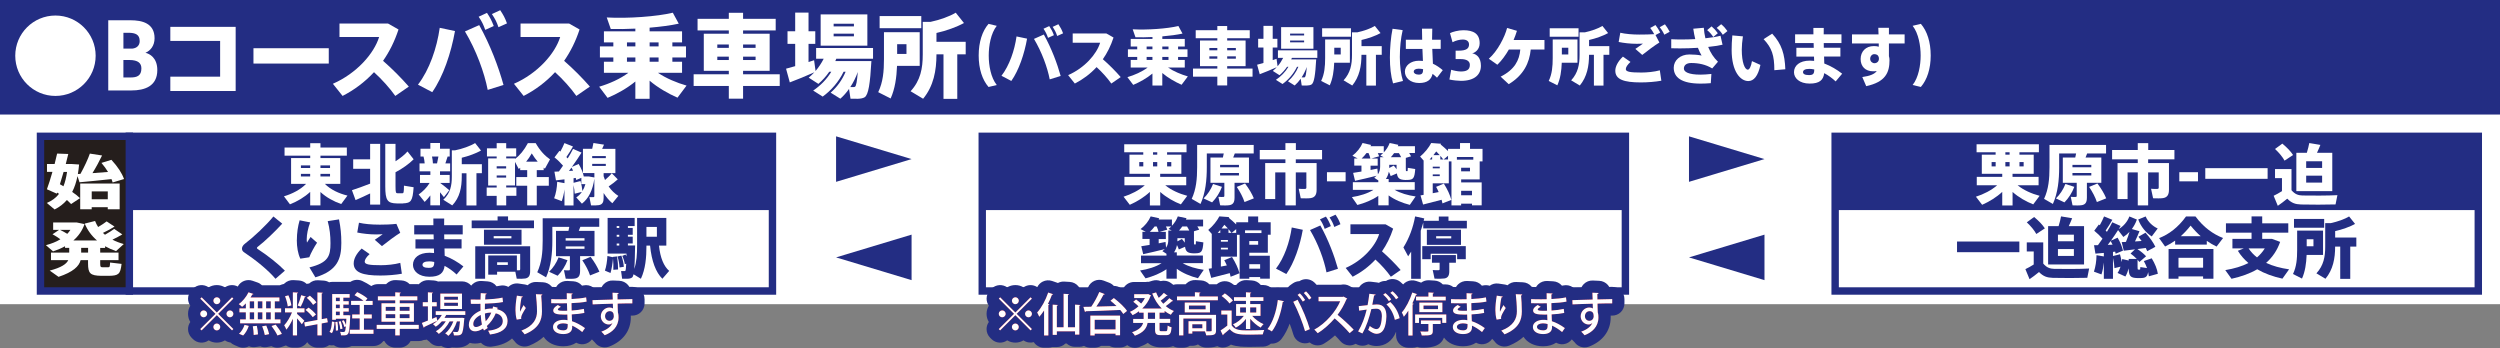
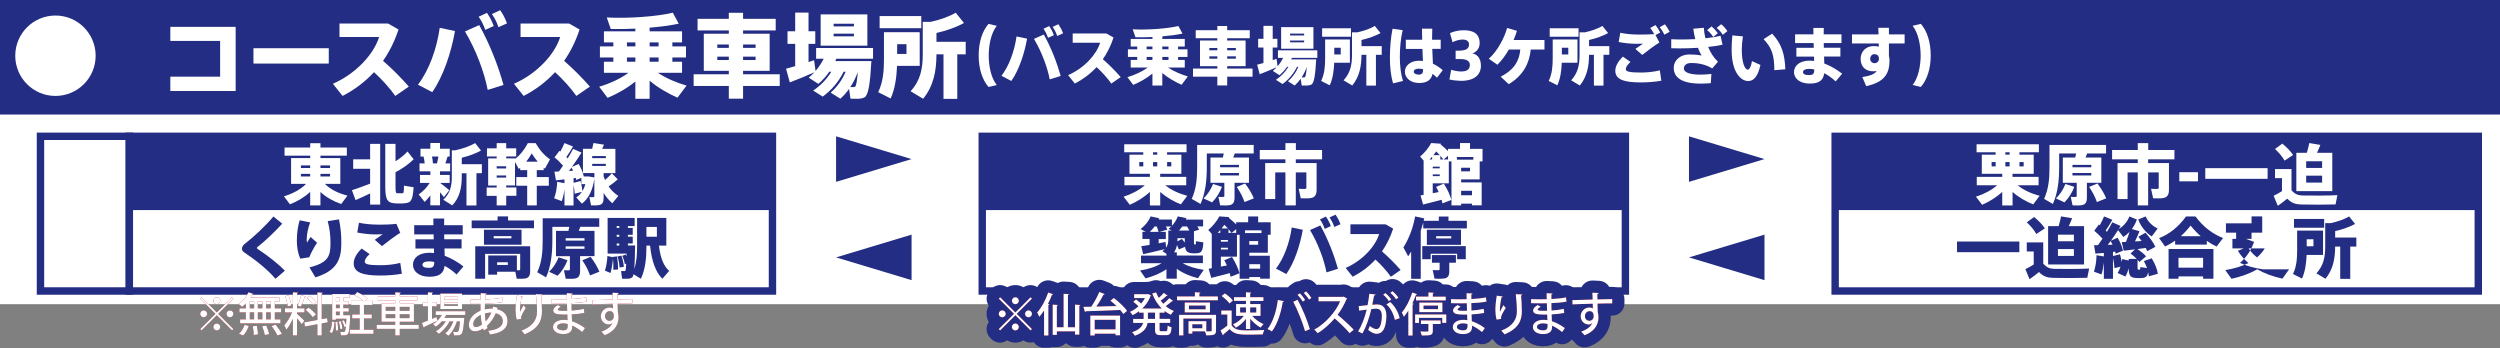
<svg xmlns="http://www.w3.org/2000/svg" id="_レイヤー_2" data-name="レイヤー 2" viewBox="0 0 903 125.71">
  <rect x="0" y="0" width="903" height="125.71" fill="#808080" stroke="none" />
  <defs>
    <style>
      .cls-1 {
        fill: #c40018;
      }

      .cls-1, .cls-2, .cls-3, .cls-4 {
        stroke-width: 0px;
      }

      .cls-2 {
        fill: #232d83;
      }

      .cls-3 {
        fill: #fff;
      }

      .cls-4 {
        fill: #251e1c;
      }
    </style>
  </defs>
  <g id="_レイヤー_1-2" data-name="レイヤー 1">
    <g>
      <g>
        <rect class="cls-3" y="9.4" width="903" height="100.47" />
        <rect class="cls-2" width="903" height="41.37" />
        <g>
          <path class="cls-3" d="M20,34.65c-7.99,0-14.49-6.5-14.49-14.52s6.5-14.52,14.52-14.52,14.52,6.5,14.52,14.52-6.5,14.52-14.52,14.52h-.03Z" />
-           <path class="cls-3" d="M56.82,25.31c0,5.88-4.62,7.36-9.34,7.36h-8.38V7.32h8.02c4.22,0,8.71,1.06,8.71,6.5,0,2.71-1.49,4.49-3.3,5.25,1.49.33,4.29,1.78,4.29,6.21v.03ZM50.45,14.78c0-2.28-1.52-2.94-4.09-2.94h-1.78v5.71h3.27c1.55-.17,2.61-1.12,2.61-2.74v-.03ZM44.57,27.98h2.61c2.28,0,3.89-.59,3.89-3.27,0-1.82-1.09-3.04-4.39-3.04h-2.11v6.3Z" />
          <path class="cls-3" d="M85.12,9.7v23.17h-23.6v-5.18h17.99v-12.91h-17.99v-5.08h23.6Z" />
          <path class="cls-3" d="M118.75,17.42v5.54h-27.2v-5.54h27.2Z" />
          <path class="cls-3" d="M147.66,31.28l-4.88,3.37c-2.01-2.84-4.79-5.94-7.69-8.58-3.37,3.63-7.23,6.47-11.35,8.58l-3.5-4.39c8.58-3.76,14.85-10.89,16.7-16.9h-14.32v-4.85h17.56l3.76,2.14c-1.42,4.32-3.3,8.05-5.58,11.32,3.37,2.94,6.6,6.21,9.31,9.31Z" />
          <path class="cls-3" d="M164.34,11.21c-1.42,7.99-4.26,16.44-8.22,22.08l-5.15-2.71c4.16-5.41,6.83-13.24,7.86-20.53l5.51,1.16ZM181.87,30.69l-5.71,1.78c-1.22-6.27-4.12-14.26-8.22-21.12l5.15-2.28c3.99,7.16,6.96,15.05,8.78,21.62ZM175.9,4.65c1.16,1.75,1.68,2.77,2.44,4.75l-3.07,1.39c-.69-1.95-1.25-3.1-2.38-4.75l3-1.39ZM180.68,3.69c1.16,1.75,1.72,2.77,2.44,4.75l-3.07,1.39c-.66-1.95-1.25-3.07-2.38-4.75l3-1.39Z" />
          <path class="cls-3" d="M213.06,31.28l-4.88,3.37c-2.01-2.84-4.79-5.94-7.69-8.58-3.37,3.63-7.23,6.47-11.35,8.58l-3.5-4.39c8.58-3.76,14.85-10.89,16.7-16.9h-14.32v-4.85h17.56l3.76,2.14c-1.42,4.32-3.3,8.05-5.58,11.32,3.37,2.94,6.6,6.21,9.31,9.31Z" />
          <path class="cls-3" d="M247.98,30.92l-3.27,4.36c-3.4-1.49-7.13-3.63-10.07-6.14v6.54h-5.15v-6.24c-2.97,2.44-6.63,4.49-10.03,5.91l-3.04-4.03c3.63-1.06,7.66-2.84,10.53-5.02h-8.81v-3.99h3.4v-1.55h-4.85v-3.99h4.85v-1.45h-3.4v-3.99h11.35v-.99c-3.1.16-6.17.2-8.88.13l-1.45-4.16c7.62.43,18.15-.33,23.86-1.72l2.15,3.96c-2.87.63-6.6,1.12-10.53,1.45v1.32h11.72v3.99h-3.5v1.45h4.92v3.99h-4.92v1.55h3.5v3.99h-8.71c2.9,1.98,6.83,3.63,10.33,4.62ZM229.5,16.76v-1.45h-3.04v1.45h3.04ZM229.5,22.3v-1.55h-3.04v1.55h3.04ZM237.88,16.76v-1.45h-3.23v1.45h3.23ZM237.88,22.3v-1.55h-3.23v1.55h3.23Z" />
          <path class="cls-3" d="M263.25,26.83v-1.25h-9.04v-13.4h9.04v-1.19h-11.29v-4.19h11.29v-2.18h5.15v2.18h11.78v4.19h-11.78v1.19h9.6v13.4h-9.6v1.25h13.24v4.22h-13.24v4.59h-5.15v-4.59h-12.71v-4.22h12.71ZM259.09,17.29h4.16v-1.22h-4.16v1.22ZM259.09,21.68h4.16v-1.22h-4.16v1.22ZM272.92,17.29v-1.22h-4.52v1.22h4.52ZM272.92,21.68v-1.22h-4.52v1.22h4.52Z" />
          <path class="cls-3" d="M287.22,23.89v-8.05h-2.77v-4.55h2.77v-6.73h4.82v6.73h2.44v4.55h-2.44v6.57c.73-.23,1.39-.46,2.01-.66l.53,3.89c1.12-1.32,2.11-2.8,2.94-4.42h-2.74v-3.89h20.56v3.89h-13.27c-.13.26-.23.56-.36.83h13.04c-.46,8.09-1.06,12.25-2.47,13.1-.56.33-1.42.5-2.44.53-.53.03-1.92,0-2.64-.03l-.53-3.53c-.92,1.32-1.98,2.51-3.14,3.53l-3.5-2.18c2.31-2.05,4.13-4.52,5.41-7.56h-.73c-1.75,3.63-4.46,6.73-7.56,8.98l-3.43-2.18c2.61-1.78,4.88-4.03,6.54-6.8h-.73c-1.12,1.65-2.48,3.13-3.93,4.39l-3.5-2.25c.73-.59,1.39-1.25,2.05-1.95-2.77,1.25-6.57,2.81-8.88,3.66l-1.35-4.95c.89-.23,2.05-.56,3.3-.92ZM313.29,5.21v11.29h-16.87V5.21h16.87ZM301.11,9.53h7.33v-.96h-7.33v.96ZM301.11,13.13h7.33v-.96h-7.33v.96ZM307.12,31.45h1.22c.2,0,.36-.03.5-.13.4-.23.73-1.91.99-5.31-.69,1.95-1.62,3.8-2.71,5.45Z" />
          <path class="cls-3" d="M324.05,11.64h8.15v12.15h-8.19c-.17,4.22-.73,8.28-2.31,11.78l-4.49-2.28c1.75-3.66,2.08-7.53,2.08-11.98v-9.67h4.75ZM332.77,5.8v4.39h-15.05v-4.39h15.05ZM327.42,19.47v-3.5h-3.37v3.5h3.37ZM345.77,35.7h-4.98v-16.07h-2.54v.03c0,5.81-1.02,11.42-4.82,16.01l-4.52-2.71c3.6-3.93,4.39-8.28,4.39-13.3V7.91h2.77c3.3-.69,7.03-2.01,9.14-3.33l2.97,3.73c-2.54,1.42-6.47,2.84-9.93,3.6v3.2h10.56v4.52h-3.04v16.07Z" />
          <path class="cls-3" d="M353.5,20.04c0-4.84,1.3-8.82,3.56-11.42l2.97.71c-2.15,2.72-2.9,7.17-2.9,10.74s.75,7.93,2.9,10.64l-2.97.71c-2.26-2.6-3.56-6.58-3.56-11.35v-.02Z" />
          <path class="cls-3" d="M370.98,13.96c-.98,5.53-2.95,11.38-5.69,15.28l-3.56-1.87c2.88-3.75,4.73-9.16,5.44-14.21l3.82.8ZM383.11,27.44l-3.95,1.23c-.84-4.34-2.85-9.87-5.69-14.62l3.56-1.58c2.76,4.96,4.82,10.42,6.08,14.96ZM378.98,9.42c.8,1.21,1.17,1.92,1.69,3.29l-2.12.96c-.48-1.35-.87-2.15-1.64-3.29l2.08-.96ZM382.29,8.75c.8,1.21,1.19,1.92,1.69,3.29l-2.12.96c-.46-1.35-.87-2.12-1.65-3.29l2.08-.96Z" />
          <path class="cls-3" d="M404.79,27.85l-3.38,2.33c-1.39-1.96-3.31-4.11-5.32-5.94-2.33,2.51-5,4.48-7.86,5.94l-2.42-3.04c5.94-2.6,10.28-7.54,11.56-11.7h-9.91v-3.36h12.15l2.6,1.48c-.98,2.99-2.28,5.57-3.86,7.83,2.33,2.03,4.57,4.29,6.44,6.44Z" />
          <path class="cls-3" d="M429.05,27.6l-2.26,3.02c-2.35-1.03-4.93-2.51-6.97-4.25v4.52h-3.56v-4.32c-2.06,1.69-4.59,3.11-6.94,4.09l-2.1-2.79c2.51-.73,5.3-1.96,7.29-3.47h-6.1v-2.76h2.35v-1.07h-3.36v-2.76h3.36v-1h-2.35v-2.76h7.86v-.68c-2.15.11-4.27.14-6.14.09l-1-2.88c5.28.3,12.56-.23,16.51-1.19l1.48,2.74c-1.99.43-4.57.78-7.29,1.01v.91h8.11v2.76h-2.42v1h3.4v2.76h-3.4v1.07h2.42v2.76h-6.03c2.01,1.37,4.73,2.51,7.15,3.2ZM416.26,17.8v-1h-2.1v1h2.1ZM416.26,21.64v-1.07h-2.1v1.07h2.1ZM422.06,17.8v-1h-2.24v1h2.24ZM422.06,21.64v-1.07h-2.24v1.07h2.24Z" />
          <path class="cls-3" d="M439.7,24.77v-.87h-6.26v-9.27h6.26v-.82h-7.81v-2.9h7.81v-1.51h3.56v1.51h8.15v2.9h-8.15v.82h6.65v9.27h-6.65v.87h9.16v2.92h-9.16v3.17h-3.56v-3.17h-8.79v-2.92h8.79ZM436.82,18.17h2.88v-.84h-2.88v.84ZM436.82,21.2h2.88v-.85h-2.88v.85ZM446.39,18.17v-.84h-3.13v.84h3.13ZM446.39,21.2v-.85h-3.13v.85h3.13Z" />
          <path class="cls-3" d="M456.36,22.73v-5.57h-1.92v-3.15h1.92v-4.66h3.34v4.66h1.69v3.15h-1.69v4.55c.5-.16.96-.32,1.39-.46l.37,2.7c.78-.91,1.46-1.94,2.03-3.06h-1.9v-2.7h14.23v2.7h-9.18c-.09.18-.16.39-.25.57h9.02c-.32,5.6-.73,8.47-1.71,9.07-.39.23-.98.34-1.69.37-.37.02-1.33,0-1.83-.02l-.37-2.44c-.64.91-1.37,1.74-2.17,2.44l-2.42-1.51c1.6-1.42,2.86-3.13,3.75-5.23h-.5c-1.21,2.51-3.08,4.66-5.23,6.21l-2.38-1.51c1.8-1.23,3.38-2.79,4.52-4.71h-.5c-.78,1.14-1.71,2.17-2.72,3.04l-2.42-1.55c.5-.41.96-.87,1.42-1.35-1.92.87-4.55,1.94-6.15,2.54l-.94-3.43c.62-.16,1.42-.39,2.28-.64ZM474.41,9.8v7.81h-11.67v-7.81h11.67ZM465.98,12.8h5.07v-.66h-5.07v.66ZM465.98,15.29h5.07v-.66h-5.07v.66ZM470.14,27.96h.84c.14,0,.25-.02.34-.09.27-.16.5-1.33.69-3.68-.48,1.35-1.12,2.63-1.87,3.77Z" />
          <path class="cls-3" d="M481.94,14.26h5.64v8.41h-5.67c-.11,2.92-.5,5.73-1.6,8.15l-3.11-1.58c1.21-2.54,1.44-5.21,1.44-8.29v-6.69h3.29ZM487.97,10.22v3.04h-10.42v-3.04h10.42ZM484.27,19.67v-2.42h-2.33v2.42h2.33ZM496.97,30.91h-3.45v-11.12h-1.76v.02c0,4.02-.71,7.9-3.33,11.08l-3.13-1.87c2.49-2.72,3.04-5.73,3.04-9.21v-8.13h1.92c2.28-.48,4.87-1.39,6.33-2.31l2.06,2.58c-1.76.98-4.48,1.96-6.88,2.49v2.22h7.31v3.13h-2.1v11.12Z" />
          <path class="cls-3" d="M506.65,10.88c-.69,2.88-1.03,6.44-1.03,9.71s.39,6.35,1.14,8.66l-3.59.87c-.8-2.72-1.14-5.87-1.14-9.34s.34-7.38.96-10.39l3.66.5ZM513.69,14.35c-.05-1.49-.07-2.88-.07-4h3.72c-.05,1.05-.07,2.33-.07,3.54v.46h3.11v3.31h-3.04c.07,1.99.16,3.91.23,5.35,1.3.59,2.47,1.42,3.56,2.33l-2.08,2.72c-.53-.53-1.07-.98-1.6-1.39-.48,2.12-1.92,3.31-4.84,3.31-3.31,0-5.16-1.96-5.16-4.11s2.06-3.93,5.05-3.93c.5,0,.98.02,1.46.07-.05-1.26-.11-2.76-.18-4.34h-5.99v-3.31h5.89ZM512.45,24.81c-1.17,0-1.8.43-1.8,1.07,0,.57.64,1.07,1.76,1.07,1.33,0,1.6-.57,1.62-1.96-.5-.11-1.03-.18-1.58-.18Z" />
          <path class="cls-3" d="M534.91,23.72c0,3.2-2.24,5.48-7.22,5.48-.87,0-2.9-.18-4.16-.48l.64-3.52c.8.27,2.42.62,3.45.62,1.8,0,3.29-.41,3.29-2.38,0-1.37-1.17-2.1-3.31-2.1h-1.83v-3.04h1.07c2.81,0,3.77-.78,3.77-2.24,0-1.26-1.01-1.78-2.26-1.78-1,0-2.51.32-3.7.98l-.91-3.29c.94-.5,3.08-1.05,4.82-1.05,3.63,0,5.89,1.23,5.89,4.71,0,2.26-1.69,3.45-2.7,3.63,1.78.32,3.15,1.74,3.15,4.45Z" />
          <path class="cls-3" d="M544.95,30.41l-2.92-2.72c5.07-2.56,6.76-5.89,7.1-9.8h-4.13c-1.19,2.06-2.58,4-4.16,5.5l-3.08-2.17c3.15-2.76,5.76-7.83,6.6-11.12l3.56,1.03c-.32,1.07-.73,2.19-1.21,3.31h11.15v3.45h-4.96c-.48,4.84-2.56,9.25-7.95,12.52Z" />
          <path class="cls-3" d="M564.14,14.26h5.64v8.41h-5.67c-.11,2.92-.5,5.73-1.6,8.15l-3.11-1.58c1.21-2.54,1.44-5.21,1.44-8.29v-6.69h3.29ZM570.17,10.22v3.04h-10.42v-3.04h10.42ZM566.47,19.67v-2.42h-2.33v2.42h2.33ZM579.17,30.91h-3.45v-11.12h-1.76v.02c0,4.02-.71,7.9-3.33,11.08l-3.13-1.87c2.49-2.72,3.04-5.73,3.04-9.21v-8.13h1.92c2.28-.48,4.87-1.39,6.33-2.31l2.06,2.58c-1.76.98-4.48,1.96-6.88,2.49v2.22h7.31v3.13h-2.1v11.12Z" />
          <path class="cls-3" d="M583.45,25.52c0-1.46.89-3.29,2.74-5.07l2.74,1.92c-1.12,1-1.69,1.94-1.69,2.6,0,.98,1.67,1.23,5.64,1.23,1.99,0,4.64-.25,6.65-.8l.55,3.75c-2.12.39-4.91.62-7.42.62-6.12,0-9.21-1.07-9.21-4.23v-.02ZM592.22,12.48c1.9,0,3.66-.02,5.28-.14-.37-.73-.91-1.58-1.44-2.24l1.9-1.05c.62.78,1.23,1.76,1.71,2.7l-1.69.91,1.39,2.7c-1.37.8-4.66,3.22-6.19,4.48l-2.49-2.17c.89-.62,2.01-1.37,2.74-1.9-.75.02-1.69.05-2.24.05-2.28,0-4.64-.27-6.53-.66l.59-3.33c1.83.43,4.32.66,6.94.66h.02ZM601.38,8.78c.62.78,1.23,1.76,1.71,2.7l-1.94,1.05c-.34-.8-1-1.9-1.67-2.7l1.9-1.05Z" />
          <path class="cls-3" d="M603.67,14.17c1.14.07,2.42.09,3.88.09s3.13-.05,4.77-.14c-.27-1.14-.53-2.4-.71-3.75l3.81-.34c.09,1.28.27,2.56.57,3.79,2.01-.21,3.91-.5,5.46-.91l.73,3.24c-1.55.34-3.31.62-5.19.8.82,2.06,2.01,3.91,3.54,5.35l-2.08,2.42c-2.33-1.44-4.96-1.96-7.58-1.96-1.8,0-2.65.85-2.65,2.01s1.6,2.19,5.98,2.19c1.07,0,2.49-.09,3.95-.25l-.21,3.33c-1.3.11-2.63.16-3.7.16-6.81,0-9.69-2.22-9.69-5.73,0-2.65,2.31-4.8,5.67-4.8,1.46,0,3.24.14,4.39.39-.46-.75-.89-1.69-1.32-2.79-2.22.14-4.46.21-6.51.21-1.1,0-2.17-.02-3.13-.05v-3.27ZM618.22,9.53c.98.85,1.48,1.39,2.26,2.47l-1.64,1.35c-.73-1.05-1.26-1.67-2.22-2.47l1.6-1.35ZM621.69,8.75c.98.82,1.48,1.39,2.26,2.47l-1.67,1.35c-.71-1.07-1.23-1.67-2.22-2.49l1.62-1.33Z" />
          <path class="cls-3" d="M629.54,13.12c-.25,1.76-.41,3.36-.41,4.82,0,4.61,1.07,7.22,2.19,7.22.57,0,1.19-1.19,1.49-3.08l3.06,1.37c-.87,4.07-2.42,5.83-4.39,5.83-2.79,0-6.01-3.31-6.01-11.24,0-1.6.07-3.33.25-5.25l3.81.34ZM640.11,12.16c3.52,3.79,4.54,7.49,4.75,12.86l-3.97.34c0-5.37-.89-8.06-3.88-11.22l3.11-1.99Z" />
          <path class="cls-3" d="M655.13,17.25l-.05-1.69h-6.69v-3.17h6.62c0-.87-.02-1.64-.02-2.31h3.75c-.02.68-.02,1.46-.02,2.31h6.42v3.17h-6.4c0,.57,0,1.12.02,1.69h5.99v3.18h-5.89l.07,2.51c2.33.87,4.59,2.21,6.46,3.68l-2.35,2.79c-1.19-1.14-2.63-2.19-4.13-2.99-.32,2.51-1.71,3.77-5.25,3.77-3.72,0-5.67-1.99-5.67-4.11,0-2.31,1.94-4.18,5.73-4.18.5,0,1.03.04,1.55.09l-.05-1.55h-6.37v-3.18h6.28ZM653.51,24.88c-1.55,0-2.26.48-2.26,1.17,0,.64.62,1.07,2.12,1.07s1.94-.41,1.94-2.03c-.62-.14-1.21-.21-1.8-.21Z" />
          <path class="cls-3" d="M678.53,12.43c-.02-.89-.07-1.71-.09-2.4h3.84v2.4h5.67v3.27h-5.67v4.57c.14.48.21.96.21,1.48,0,4.48-1.46,7.86-8.41,9.37l-1.42-3.29c2.9-.41,4.43-1.1,5.23-2.17-.43.07-.87.09-1.33.09-2.79,0-4.5-1.74-4.5-4.43s1.83-4.68,4.8-4.68c.62,0,1.21.07,1.76.23l-.02-1.17h-9.66v-3.27h9.59ZM676.95,19.56c-.69,0-1.44.66-1.44,1.69,0,.96.8,1.58,1.53,1.58.98,0,1.62-.71,1.62-1.55v-.37c-.21-1.07-.84-1.35-1.71-1.35Z" />
          <path class="cls-3" d="M697.37,20.08c0,4.75-1.3,8.73-3.56,11.33l-2.97-.71c2.15-2.72,2.9-7.17,2.9-10.64s-.75-8.02-2.9-10.74l2.97-.71c2.26,2.6,3.56,6.58,3.56,11.44v.02Z" />
        </g>
      </g>
      <g>
        <g>
          <rect class="cls-3" x="46.71" y="49.24" width="232.31" height="55.87" />
          <path class="cls-2" d="M280.35,106.45H45.37v-58.55h234.98v58.55ZM48.05,103.77h229.63v-53.2H48.05v53.2Z" />
        </g>
        <g>
-           <rect class="cls-4" x="14.62" y="49.24" width="32.09" height="55.87" />
          <path class="cls-2" d="M48.05,106.45H13.28v-58.55h34.77v58.55ZM15.96,103.77h29.42v-53.2H15.96v53.2Z" />
        </g>
        <rect class="cls-2" x="46.71" y="49.24" width="232.31" height="26.64" />
        <g>
          <path class="cls-3" d="M125.51,70.64l-2.27,3.06c-2.75-.96-5.4-2.41-7.5-4.35v4.83h-3.7v-4.87c-2.08,1.94-4.68,3.46-7.31,4.49l-2.17-2.89c2.96-.86,6-2.44,8-4.49h-5.42v-9.32h6.91v-.88h-9.27v-2.92h9.27v-1.58h3.7v1.58h9.53v2.92h-9.53v.88h7.17v9.32h-5.57c2.03,2.05,5.07,3.49,8.17,4.23ZM108.69,60.67h3.34v-.93h-3.34v.93ZM108.69,63.75h3.34v-.96h-3.34v.96ZM119.21,60.67v-.93h-3.46v.93h3.46ZM119.21,63.75v-.96h-3.46v.96h3.46Z" />
          <path class="cls-3" d="M128.43,72.28l-1.31-3.58c1.58-.5,4.32-1.48,6.57-2.37v-5.35h-6.12v-3.42h6.12v-5.59h3.63v21.94h-3.63v-4.04c-1.84.88-3.87,1.82-5.26,2.41ZM145.54,73.48c-.74.02-1.58.02-2.22,0-3.37-.07-4.16-1.1-4.16-6.19v-15.32h3.7v6.28c1.7-1.08,3.35-2.39,4.33-3.54l2.22,2.82c-1.6,1.62-4.21,3.49-6.55,4.68v5.09c0,2.29.14,2.48.74,2.51.5.02,1.17,0,1.67,0,.53-.02.62-.19.64-2.75l3.49.57c-.36,5.07-.96,5.71-3.87,5.83Z" />
          <path class="cls-3" d="M162.28,68.7l-1.94,2.51c-.36-.5-.86-1.12-1.41-1.77v4.73h-3.49v-3.58c-.67.88-1.36,1.67-2.05,2.34l-2.17-2.7c1.43-.96,2.99-2.51,3.97-4.16h-3.49v-2.89h3.75v-1.29h-3.92v-2.87h1.86c-.05-.79-.19-1.67-.41-2.49h-1.1v-2.8h3.56v-2.08h3.49v2.08h3.51v2.8h-.76c-.24.76-.5,1.62-.81,2.49h1.72v2.87h-3.66v1.29h3.49v2.89h-3.44c1.2.91,2.53,1.94,3.3,2.63ZM157.86,59.02c.19-.84.36-1.72.5-2.49h-2.32c.19.86.31,1.72.33,2.49h1.48ZM172.1,74.22h-3.61v-11.64h-1.7v1.17c0,3.94-.69,7.57-3.44,10.44l-3.23-2.03c2.56-2.41,3.08-5.09,3.08-8.41v-9.44h1.12c2.58-.5,5.62-1.58,7.29-2.63l2.13,2.7c-1.77,1-4.49,2.01-6.95,2.6v2.32h7.26v3.27h-1.96v11.64Z" />
          <path class="cls-3" d="M179.4,74.2v-3.46h-3.61v-3.01h3.61v-.72h-3.08v-9.8h3.08v-.69h-3.51v-2.94h3.51v-1.89h3.44v1.89h3.61v2.94h-3.61v.69h3.18v.19c1.7-1.22,3.27-3.13,4.64-5.69h2.84c1.58,2.79,3.35,4.59,5.16,5.85l-1.84,3.37c-.14-.12-.31-.26-.45-.38v.91h-2.49v2.49h4.35v3.13h-4.35v7.1h-3.46v-7.1h-3.94v-3.13h3.94v-2.49h-2.53v-.86c-.17.14-.36.29-.53.43l-1.34-2.56v8.53h-3.18v.72h3.68v3.01h-3.68v3.46h-3.44ZM182.82,60.05h-3.42v.79h3.42v-.79ZM182.82,63.37h-3.42v.79h3.42v-.79ZM194.22,58.4c-.72-.84-1.41-1.79-2.15-2.99-.67,1.2-1.34,2.15-2.03,2.99h4.18Z" />
          <path class="cls-3" d="M203.89,66.14v-1.36c-1.15.14-2.25.26-3.08.36l-.55-3.13c.45-.02,1-.05,1.62-.07.5-.69,1-1.39,1.48-2.1-.84-.98-1.91-2.08-3.08-2.99l1.79-2.37c.12.1.22.17.33.26.6-1.1,1.15-2.22,1.48-3.06l3.08,1.24c-.62,1.12-1.46,2.49-2.39,3.8.17.17.33.33.48.5.79-1.27,1.46-2.44,1.94-3.44l3.06,1.34c-.93,1.53-2.15,3.34-3.49,5.18l2.44-1.08c.93,1.53,1.6,3.2,1.86,4.52h1.82l2.01.36v-1.58h-4.13v-8.77h3.34c.19-.76.33-1.53.45-2.1l3.82.6c-.19.48-.41.98-.67,1.51h4.78v8.77h-4.25v1.1c.14.48.31.93.5,1.39.98-.86,1.89-1.72,2.44-2.44l2.17,2.2c-.84.76-2.01,1.7-3.3,2.56,1,1.46,2.25,2.63,3.51,3.42l-2.17,2.65c-1.15-.96-2.22-2.22-3.15-3.7v1.82c0,1.51-.43,2.32-1.7,2.56-.6.12-1.91.14-2.84.1l-.6-3.01c.53.05,1.22.05,1.46.02.26,0,.33-.12.33-.36v-6.33c-.57,4.25-2.15,7.26-4.49,9.06-.67-.76-1.36-1.53-2.05-2.27.79-.5,1.48-1.15,2.03-1.98l-2.58.64c-.05-.88-.19-2.03-.43-3.11v7.36h-3.27v-5.81c-.19,1.55-.55,3.01-.98,4.25l-2.75-1.03c.65-1.7,1.03-3.8,1.1-5.95l2.63.48ZM207,61.65c-.17-.38-.36-.76-.57-1.12-.31.41-.62.81-.93,1.22.53-.05,1.03-.07,1.5-.09ZM209.68,65.38c.36,1.27.6,2.58.69,3.63.45-.72.81-1.55,1.08-2.51h-1.46v-2.27l-1.86.79c-.05-.24-.1-.5-.17-.76l-.79.12v1.65l2.51-.64ZM213.9,57.11h4.92v-.74h-4.92v.74ZM213.9,59.93h4.92v-.74h-4.92v.74Z" />
        </g>
        <g>
          <path class="cls-3" d="M28.89,71.58l-3.22,2.13c-.44-.49-.96-.98-1.51-1.47-1.19,1.39-2.67,2.54-4.44,3.42l-2.81-2.35c1.86-.79,3.31-1.86,4.41-3.29-.23-.15-.44-.3-.67-.45l-.14.38-3.57-1.58c.58-1.58,1.33-3.89,2-6.28h-1.97v-2.86h2.76c.35-1.34.67-2.65.9-3.76l4.03.15c-.26,1.11-.58,2.33-.9,3.61h1.97l2.84.19c-.12,1.22-.26,2.35-.44,3.44l.93-.06c1.42-2.54,2.73-5.38,3.4-7.32l4.41.68c-.9,1.88-2.12,4.18-3.48,6.38,1.89-.13,3.86-.28,5.63-.43-.64-1.07-1.45-2.16-2.38-3.27l3.6-1.11c2.32,2.52,3.8,4.8,4.56,6.94l-4.12,1.24c-.12-.41-.23-.81-.41-1.22-3.66.41-8.56.88-11.55,1.15-.23-.75-.46-1.49-.73-2.22-.44,2.13-1.04,4.04-1.92,5.7,1.1.75,2.03,1.49,2.82,2.24ZM22.91,67.29c.61-1.47,1.02-3.2,1.31-5.19h-1.25c-.44,1.52-.9,3.03-1.33,4.44.44.26.84.51,1.28.75ZM33.12,74.84v.75h-4.15v-9.31h14.25v9.31h-4.3v-.75h-5.8ZM38.93,71.98v-2.84h-5.8v2.84h5.8Z" />
          <path class="cls-3" d="M25,91.23v-1.69h-1.51v-.6c-1.31.73-2.76,1.34-4.32,1.86-.84-.75-1.71-1.49-2.58-2.24,2-.53,3.77-1.24,5.22-2.13-.78-.6-1.74-1.2-2.84-1.81l2.35-1.58h-2.12v-2.69h8.47l2.87.6c-.81,2.33-2.18,4.29-4.03,5.91h8.53c-1.92-1.64-3.42-3.67-4.44-6.1l3.74-.94c.29.77.67,1.49,1.1,2.18,1.25-.73,2.35-1.45,3.08-2.03l2.84,1.88c-1.04.68-2.55,1.5-4.18,2.28.23.21.49.45.73.66,1.33-.75,2.58-1.52,3.34-2.11l2.93,1.99c-.96.58-2.21,1.24-3.57,1.9,1.25.66,2.61,1.17,4.09,1.58l-2.79,2.56c-1.42-.49-2.73-1.09-3.95-1.77v.62h-1.77v1.69h6.62v2.71h-6.62v1.17c0,1.26.14,1.39.84,1.41.58,0,1.42.02,2,0,.58,0,.67-.13.73-1.71l4.15.49c-.41,3.74-1.13,4.25-4.56,4.31-.84.02-1.97.02-2.76,0-3.98-.08-4.79-.83-4.79-4.5v-1.17h-2.67c-.58,2.24-2.73,4.29-7.98,6.04l-3.19-2.26c4.21-1.11,6.04-2.37,6.7-3.78h-6.24v-2.71h6.56ZM24.3,84.46c.44-.45.81-.92,1.13-1.43h-3.74c.99.49,1.86.96,2.61,1.43ZM31.82,91.23v-1.69h-2.5v1.69h2.5Z" />
        </g>
        <g>
          <path class="cls-2" d="M101.93,80.79c-2.29,2.56-6.33,6.45-8.91,8.41-.14.12-.21.24-.21.36s.07.24.17.31c3.94,2.58,7.53,5.47,9.92,7.89l-3.39,2.94c-2.7-3.18-7.12-6.76-11.42-9.63-.48-.33-.69-.76-.69-1.29s.36-1.22,1-1.7c3.03-2.29,7.84-6.79,10.35-9.89l3.2,2.6Z" />
          <path class="cls-2" d="M107.23,86.67c0-2.46.36-4.97,1-7.1l3.8.76c-.81,2.13-1.24,4.4-1.24,6.05,0,.48.02.91.09,1.24.33-.53.93-1.46,1.31-2.03l2.34,2.08c-.88,1.27-2.29,3.8-2.82,5.26l-3.23.5c-.88-1.82-1.27-4.23-1.27-6.74v-.02ZM122.45,79.24c.6,3.06.84,5.35.84,8.55,0,5.64-1.36,9.96-9.37,12.38l-2.15-3.58c6.88-1.72,7.6-4.16,7.6-8.75,0-2.72-.26-5.23-1-7.96l4.09-.64Z" />
          <path class="cls-2" d="M127.76,95.08c0-1.53.93-3.44,2.87-5.31l2.87,2.01c-1.17,1.05-1.77,2.03-1.77,2.72,0,1.03,1.74,1.29,5.9,1.29,2.08,0,4.85-.26,6.95-.84l.57,3.92c-2.22.41-5.14.65-7.77.65-6.4,0-9.63-1.12-9.63-4.42v-.02ZM136.94,81.15c2.1,0,4.3-.07,6.24-.29l1.39,3.23c-1.43.84-5.02,3.49-6.62,4.8l-2.58-2.27c.98-.65,2.08-1.43,2.87-2.01-.76.05-1.79.07-2.37.07-2.39,0-4.85-.29-6.83-.69l.62-3.54c1.91.45,4.52.69,7.26.69h.02Z" />
          <path class="cls-2" d="M156.66,86.43l-.05-1.77h-7v-3.32h6.93c0-.91-.02-1.72-.02-2.41h3.92c-.02.72-.02,1.53-.02,2.41h6.71v3.32h-6.69c0,.6,0,1.17.02,1.77h6.26v3.32h-6.17l.07,2.63c2.44.91,4.8,2.32,6.76,3.85l-2.46,2.92c-1.24-1.19-2.75-2.29-4.33-3.13-.33,2.63-1.79,3.94-5.5,3.94-3.89,0-5.93-2.08-5.93-4.3,0-2.41,2.03-4.37,6-4.37.53,0,1.08.05,1.62.1l-.05-1.62h-6.67v-3.32h6.57ZM154.97,94.41c-1.62,0-2.37.5-2.37,1.22,0,.67.65,1.12,2.22,1.12s2.03-.43,2.03-2.13c-.64-.14-1.27-.22-1.89-.22Z" />
          <path class="cls-2" d="M179.73,79.62v-1.46h3.78v1.46h9.37v2.8h-22.51v-2.8h9.37ZM179.56,92.28h7.14v5.35c.36.02.72.02.86,0,.24-.02.33-.14.33-.36v-5.57h-12.67v8.99h-3.56v-11.73h19.83v8.98c0,1.55-.45,2.39-1.74,2.65-.67.12-2.08.14-3.11.07l-.5-2.51h-6.59v1.05h-3.2v-6.93h3.2ZM188.38,82.99v5.42h-13.57v-5.42h13.57ZM178.32,86.09h6.4v-.79h-6.4v.79ZM183.43,95.7v-.96h-3.87v.96h3.87Z" />
          <path class="cls-2" d="M209.52,97.95c0,1.55-.48,2.41-1.79,2.65-.72.14-2.27.14-3.39.07l-.64-3.08c.64.07,1.5.07,1.82.05.24-.02.33-.14.33-.38v-4.73h-5.02v-9.13h4.49c.12-.5.21-.98.31-1.46h-6.12v4.97c0,4.59-.45,9.2-2.27,13.26l-3.18-1.84c1.62-3.49,1.96-7.24,1.96-11.4v-8.08h20.43v3.08h-6.83c-.17.45-.36.96-.57,1.46h5.69v9.13h-5.21v5.42ZM204.98,93.98c-.76,2.08-2.08,4.11-3.56,5.62l-3.08-1.43c1.41-1.36,2.65-3.2,3.42-5.21l3.23,1.03ZM204.31,86.91h6.81v-.86h-6.81v.86ZM204.31,89.87h6.81v-.88h-6.81v.88ZM213.32,92.76c1.46,1.96,2.48,3.7,3.18,5.38l-3.37,1.34c-.57-1.72-1.51-3.54-2.8-5.47l2.99-1.24Z" />
          <path class="cls-2" d="M221.36,92.91l-.02-.12,1.55-.17c.26,1.79.36,3.32.36,4.71l-1.72.12c.07-1.22.02-2.56-.12-4.06-.17,1.82-.48,3.92-.91,5.23l-2.01-.88c.5-1.31.81-3.51.91-5.28l1.96.45ZM225.95,91.95c.12.21.21.43.31.62l.02-.96h-6.81v-12.88h9.77v2.92h-2.44v.69h1.74v2.46h-1.74v.69h1.74v2.46h-1.74v.72h2.6c-.07,3.7-.12,6.55-.31,8.48.86-2.53,1.03-5.28,1.03-8.41v-10.01h10.56v9.99h-2.65c.45,4.47,1.77,7.48,3.68,9.13l-2.46,2.84c-2.37-2.34-3.89-6.36-4.44-11.97h-1.31c0,4.3-.36,8.46-2.01,11.97-.86-.55-1.77-1.08-2.65-1.62-.14.6-.31,1-.55,1.17-.41.31-.98.43-1.74.45-.38.02-1.34,0-1.84-.02l-.38-2.77c.36.02.96.02,1.24.02.14,0,.24-.02.31-.1.14-.14.24-1,.31-2.58l-.5.17c-.14-.93-.43-1.91-.93-2.99l1.19-.48ZM223.68,82.34v-.69h-.93v.69h.93ZM223.68,85.5v-.69h-.93v.69h.93ZM223.68,88.68v-.72h-.93v.72h.93ZM224.44,92.33c.53,1.48.81,2.82.88,4.04l-1.55.24c-.05-1.2-.26-2.51-.72-3.97l1.39-.31ZM237.27,85.5v-3.54h-3.78v3.54h3.78Z" />
        </g>
        <path class="cls-2" d="M301.99,65.68v-16.44l27.27,8.22-27.27,8.22Z" />
        <path class="cls-2" d="M329.26,84.75v16.44s-27.27-8.22-27.27-8.22l27.27-8.22Z" />
        <g>
          <rect class="cls-3" x="354.78" y="49.24" width="232.31" height="55.87" />
          <path class="cls-2" d="M588.43,106.45h-234.98v-58.55h234.98v58.55ZM356.12,103.77h229.63v-53.2h-229.63v53.2Z" />
        </g>
        <rect class="cls-2" x="354.78" y="49.24" width="232.31" height="26.64" />
        <g>
          <path class="cls-3" d="M428.85,70.71c-.76,1.03-1.53,2.06-2.32,3.11-2.63-1.03-5.33-2.58-7.46-4.49v4.88h-3.73v-4.9c-2.1,1.96-4.75,3.56-7.26,4.66l-2.25-2.92c2.72-.86,5.62-2.32,7.67-4.13h-7.36v-3.04h9.2v-1.1h-7.38v-6.91h4.99v-.88h-6.88v-2.87h22.51v2.87h-7.03v.88h5.16v6.91h-7.65v1.1h9.41v3.04h-7.57c2.08,1.72,5.07,3.06,7.93,3.8ZM411.5,60.1h1.46v-1.55h-1.46v1.55ZM418,55.87v-.88h-1.53v.88h1.53ZM418,60.1v-1.55h-1.53v1.55h1.53ZM423.07,60.1v-1.55h-1.51v1.55h1.51Z" />
          <path class="cls-3" d="M445.91,71.45c0,1.55-.48,2.41-1.79,2.65-.72.14-2.27.14-3.39.07l-.64-3.08c.64.07,1.5.07,1.82.05.24-.02.33-.14.33-.38v-4.73h-5.02v-9.13h4.49c.12-.5.21-.98.31-1.46h-6.12v4.97c0,4.59-.45,9.2-2.27,13.26l-3.18-1.84c1.62-3.49,1.96-7.24,1.96-11.4v-8.08h20.43v3.08h-6.83c-.17.45-.36.96-.57,1.46h5.69v9.13h-5.21v5.42ZM441.37,67.48c-.76,2.08-2.08,4.11-3.56,5.62l-3.08-1.43c1.41-1.36,2.65-3.2,3.42-5.21l3.23,1.03ZM440.7,60.41h6.81v-.86h-6.81v.86ZM440.7,63.37h6.81v-.88h-6.81v.88ZM449.71,66.26c1.46,1.96,2.48,3.7,3.18,5.38l-3.37,1.34c-.57-1.72-1.51-3.54-2.8-5.47l2.99-1.24Z" />
          <path class="cls-3" d="M473.41,58.9h2.15v9.61c0,1.77-.55,2.77-2.1,3.04-.76.14-2.46.12-3.63.07l-.74-3.44c.81.09,1.94.09,2.32.05.33-.02.45-.19.45-.5v-5.45h-3.82v11.92h-3.75v-11.92h-3.68v9.63h-3.63v-13h7.31v-1.36h-9.27v-3.37h9.27v-2.49h3.78v2.49h9.46v3.37h-9.49v1.36h5.38Z" />
-           <path class="cls-3" d="M486.04,62.2v3.3h-6.74v-3.3h6.74Z" />
-           <path class="cls-3" d="M511.3,70.99l-2.08,3.01c-2.72-.69-5.5-1.84-7.65-3.42v3.58h-3.73v-3.42c-2.17,1.51-4.9,2.6-7.55,3.3l-1.98-2.84c2.8-.43,5.73-1.31,7.77-2.63h-7.43v-2.75h9.2v-.65c-.5-.31-.98-.65-1.48-.96.33-.24.62-.48.88-.74-2.44.62-5.78,1.41-7.81,1.84l-.69-2.87c.79-.12,1.84-.29,3.01-.48v-2.15h-2.6v-2.58h1.22l-1.89-.98c1.62-1.24,2.94-2.89,3.66-4.59l3.08.69c-.07.14-.12.31-.19.45h4.78v2.25c.96-1,1.67-2.17,2.13-3.39l3.13.65c-.05.17-.12.33-.19.5h6.19v2.46h-2.08c.26.41.48.79.67,1.19l-1.89.57v3.68c0,.96,0,1.08.22,1.1h.31c.14-.02.17-.1.19-1.19l2.68.43c-.24,3.44-.76,3.87-2.7,3.94-.26,0-.65.02-.88.02-2.06-.07-2.8-.6-3.04-2.37l-2.25.96c-.14-.53-.38-1.03-.67-1.58-.17.91-.5,1.79-1.05,2.63h1v1.15h9.42v2.75h-7.29c2.03,1.22,4.87,2.03,7.6,2.41ZM494.98,57.25c-.12-.64-.36-1.27-.67-1.96h-.74c-.5.69-1.1,1.36-1.74,1.96h3.15ZM497.51,60.89l.19,2.08c.62-.88.81-1.82.81-2.89v-3.3h1.27l-1.17-.6c.36-.29.67-.57.98-.88h-1.94c.19.38.36.76.48,1.15l-2.8.81h2.29v2.58h-2.58v1.55c.88-.17,1.74-.33,2.46-.5ZM503.41,59.81c.41.45.74.88,1.03,1.34v-1.62h-2.65v1.15l1.62-.86ZM506.09,56.78c-.22-.48-.5-.98-.81-1.48h-1.72c-.36.53-.76,1-1.19,1.48h3.73Z" />
          <path class="cls-3" d="M527.76,73.57v.62h-3.49v-15.89h-.96v7.91h-5.81v3.58c.74-.14,1.48-.29,2.15-.41-.26-.62-.57-1.24-.93-1.89l2.8-1.17c1.34,2.15,2.22,4.09,2.7,5.88-1.05.41-2.13.84-3.2,1.27-.09-.43-.19-.88-.31-1.31-2.17.57-4.95,1.31-6.69,1.72l-.93-3.3c.33-.05.72-.12,1.12-.19v-12.4l-1.27-1.43c1.67-1.39,3.2-3.3,4.01-4.9l3.54.26-.14.26c1.05.86,1.91,1.62,2.68,2.39v-.79h4.33v-2.1h3.61v2.1h4.52v4.52h-1.03v6.5h-6.69v1.08h7.41v8.29h-3.49v-.6h-3.92ZM517.29,57.61v-1.03c-.31.33-.62.69-.93,1.03h.93ZM520.04,60.79v-.6h-2.53v.6h2.53ZM517.51,62.99v.62h2.53v-.62h-2.53ZM520.04,56.04c-.38-.43-.81-.88-1.27-1.34-.33.45-.67.91-1.03,1.34h2.29ZM521.33,57.61c-.33-.45-.67-.88-1.08-1.34v1.34h1.08ZM523.03,57.61v-1.34l-1.62,1.34h1.62ZM527.76,57.68h4.4v-.98h-5.93v.98h1.53ZM530.96,61.89v-1.31h-3.2v1.31h3.2ZM531.68,70.54v-1.62h-3.92v1.62h3.92Z" />
        </g>
        <g>
          <path class="cls-2" d="M434.78,97.49l-2.08,3.01c-2.72-.69-5.5-1.84-7.65-3.42v3.58h-3.73v-3.42c-2.17,1.51-4.9,2.6-7.55,3.3l-1.98-2.84c2.8-.43,5.73-1.31,7.77-2.63h-7.43v-2.75h9.2v-.65c-.5-.31-.98-.65-1.48-.96.33-.24.62-.48.88-.74-2.44.62-5.78,1.41-7.81,1.84l-.69-2.87c.79-.12,1.84-.29,3.01-.48v-2.15h-2.6v-2.58h1.22l-1.89-.98c1.62-1.24,2.94-2.89,3.66-4.59l3.08.69c-.07.14-.12.31-.19.45h4.78v2.25c.96-1,1.67-2.17,2.13-3.39l3.13.65c-.05.17-.12.33-.19.5h6.19v2.46h-2.08c.26.41.48.79.67,1.19l-1.89.57v3.68c0,.96,0,1.08.22,1.1h.31c.14-.02.17-.1.19-1.19l2.68.43c-.24,3.44-.76,3.87-2.7,3.94-.26,0-.65.02-.88.02-2.06-.07-2.8-.6-3.04-2.37l-2.25.96c-.14-.53-.38-1.03-.67-1.58-.17.91-.5,1.79-1.05,2.63h1v1.15h9.42v2.75h-7.29c2.03,1.22,4.87,2.03,7.6,2.41ZM418.46,83.75c-.12-.64-.36-1.27-.67-1.96h-.74c-.5.69-1.1,1.36-1.74,1.96h3.15ZM420.99,87.39l.19,2.08c.62-.88.81-1.82.81-2.89v-3.3h1.27l-1.17-.6c.36-.29.67-.57.98-.88h-1.94c.19.38.36.76.48,1.15l-2.8.81h2.29v2.58h-2.58v1.55c.88-.17,1.74-.33,2.46-.5ZM426.9,86.31c.41.45.74.88,1.03,1.34v-1.62h-2.65v1.15l1.62-.86ZM429.57,83.28c-.22-.48-.5-.98-.81-1.48h-1.72c-.36.53-.76,1-1.19,1.48h3.73Z" />
          <path class="cls-2" d="M451.24,100.07v.62h-3.49v-15.89h-.96v7.91h-5.81v3.58c.74-.14,1.48-.29,2.15-.41-.26-.62-.57-1.24-.93-1.89l2.8-1.17c1.34,2.15,2.22,4.09,2.7,5.88-1.05.41-2.13.84-3.2,1.27-.09-.43-.19-.88-.31-1.31-2.17.57-4.95,1.31-6.69,1.72l-.93-3.3c.33-.05.72-.12,1.12-.19v-12.4l-1.27-1.43c1.67-1.39,3.2-3.3,4.01-4.9l3.54.26-.14.26c1.05.86,1.91,1.62,2.68,2.39v-.79h4.33v-2.1h3.61v2.1h4.52v4.52h-1.03v6.5h-6.69v1.08h7.41v8.29h-3.49v-.6h-3.92ZM440.77,84.11v-1.03c-.31.33-.62.69-.93,1.03h.93ZM443.52,87.29v-.6h-2.53v.6h2.53ZM440.99,89.49v.62h2.53v-.62h-2.53ZM443.52,82.53c-.38-.43-.81-.88-1.27-1.34-.33.45-.67.91-1.03,1.34h2.29ZM444.81,84.11c-.33-.45-.67-.88-1.08-1.34v1.34h1.08ZM446.51,84.11v-1.34l-1.62,1.34h1.62ZM451.24,84.18h4.4v-.98h-5.93v.98h1.53ZM454.44,88.39v-1.31h-3.2v1.31h3.2ZM455.16,97.04v-1.62h-3.92v1.62h3.92Z" />
          <path class="cls-2" d="M470.57,82.99c-1.03,5.78-3.08,11.9-5.95,15.99l-3.73-1.96c3.01-3.92,4.95-9.58,5.69-14.86l3.99.84ZM483.26,97.09l-4.13,1.29c-.88-4.54-2.99-10.32-5.95-15.29l3.73-1.65c2.89,5.19,5.04,10.9,6.36,15.65ZM478.93,78.23c.84,1.27,1.22,2.01,1.77,3.44l-2.22,1c-.5-1.41-.91-2.25-1.72-3.44l2.17-1ZM482.4,77.54c.84,1.27,1.24,2.01,1.77,3.44l-2.22,1c-.48-1.41-.91-2.22-1.72-3.44l2.17-1Z" />
          <path class="cls-2" d="M505.92,97.52l-3.54,2.44c-1.46-2.05-3.46-4.3-5.57-6.21-2.44,2.63-5.23,4.68-8.22,6.21l-2.53-3.18c6.21-2.72,10.75-7.89,12.09-12.23h-10.37v-3.51h12.71l2.72,1.55c-1.03,3.13-2.39,5.83-4.04,8.2,2.44,2.13,4.78,4.49,6.74,6.74Z" />
          <path class="cls-2" d="M509.71,100.7v-9.82c-.33.57-.69,1.15-1.08,1.7l-1.72-3.2c2.08-3.3,3.54-7.29,4.23-11.21l3.3.72c-.07.29-.14.57-.21.86h5.47v-1.55h3.49v1.55h6.64v2.75h-15.75v-2.15c-.26.98-.57,1.98-.91,2.99v17.37h-3.46ZM526.32,93.62v-1.98h-9.56v1.98h-3.04v-4.71h15.72v4.71h-3.13ZM515.38,88.44v-5.47h12.33v5.47h-12.33ZM521.73,100.58c-.74.12-2.41.14-3.58.07l-.65-3.11c.74.07,1.79.07,2.13.05.26-.02.36-.14.36-.38v-2.32h-2.77v-2.75h8.65v2.75h-2.39v3.11c0,1.5-.48,2.37-1.74,2.58ZM524.19,85.31h-5.45v.79h5.45v-.79Z" />
        </g>
        <path class="cls-2" d="M610.06,65.68v-16.44l27.27,8.22-27.27,8.22Z" />
        <path class="cls-2" d="M637.33,84.75v16.44s-27.27-8.22-27.27-8.22l27.27-8.22Z" />
        <g>
          <rect class="cls-3" x="662.85" y="49.24" width="232.31" height="55.87" />
          <path class="cls-2" d="M896.5,106.45h-234.98v-58.55h234.98v58.55ZM664.19,103.77h229.63v-53.2h-229.63v53.2Z" />
        </g>
        <rect class="cls-2" x="662.85" y="49.24" width="232.31" height="26.64" />
        <g>
          <path class="cls-3" d="M736.72,70.71c-.76,1.03-1.53,2.06-2.32,3.11-2.63-1.03-5.33-2.58-7.46-4.49v4.88h-3.73v-4.9c-2.1,1.96-4.75,3.56-7.26,4.66l-2.25-2.92c2.72-.86,5.62-2.32,7.67-4.13h-7.36v-3.04h9.2v-1.1h-7.38v-6.91h4.99v-.88h-6.88v-2.87h22.51v2.87h-7.03v.88h5.16v6.91h-7.65v1.1h9.41v3.04h-7.57c2.08,1.72,5.07,3.06,7.93,3.8ZM719.37,60.1h1.46v-1.55h-1.46v1.55ZM725.87,55.87v-.88h-1.53v.88h1.53ZM725.87,60.1v-1.55h-1.53v1.55h1.53ZM730.94,60.1v-1.55h-1.51v1.55h1.51Z" />
          <path class="cls-3" d="M753.78,71.45c0,1.55-.48,2.41-1.79,2.65-.72.14-2.27.14-3.39.07l-.64-3.08c.64.07,1.5.07,1.82.05.24-.02.33-.14.33-.38v-4.73h-5.02v-9.13h4.49c.12-.5.21-.98.31-1.46h-6.12v4.97c0,4.59-.45,9.2-2.27,13.26l-3.18-1.84c1.62-3.49,1.96-7.24,1.96-11.4v-8.08h20.43v3.08h-6.83c-.17.45-.36.96-.57,1.46h5.69v9.13h-5.21v5.42ZM749.24,67.48c-.76,2.08-2.08,4.11-3.56,5.62l-3.08-1.43c1.41-1.36,2.65-3.2,3.42-5.21l3.23,1.03ZM748.57,60.41h6.81v-.86h-6.81v.86ZM748.57,63.37h6.81v-.88h-6.81v.88ZM757.58,66.26c1.46,1.96,2.48,3.7,3.18,5.38l-3.37,1.34c-.57-1.72-1.51-3.54-2.8-5.47l2.99-1.24Z" />
          <path class="cls-3" d="M781.28,58.9h2.15v9.61c0,1.77-.55,2.77-2.1,3.04-.76.14-2.46.12-3.63.07l-.74-3.44c.81.09,1.94.09,2.32.05.33-.02.45-.19.45-.5v-5.45h-3.82v11.92h-3.75v-11.92h-3.68v9.63h-3.63v-13h7.31v-1.36h-9.27v-3.37h9.27v-2.49h3.78v2.49h9.46v3.37h-9.49v1.36h5.38Z" />
          <path class="cls-3" d="M793.91,62.2v3.3h-6.74v-3.3h6.74Z" />
          <path class="cls-3" d="M819.06,60.74v3.85h-22.51v-3.85h22.51Z" />
          <path class="cls-3" d="M831.73,70.61c2.68.07,9.34.07,12.54-.12l-.67,3.35c-3.06.1-9.44.12-12.45.02-2.13-.07-3.44-.53-4.99-2.1-1.22,1.03-2.37,1.84-3.42,2.58l-1.5-3.63c.93-.43,1.96-1,3.01-1.67v-4.71h-2.51v-3.27h5.95v7.65c1.27,1.48,2.44,1.86,4.04,1.91ZM824.39,51.88c1.7,1.43,2.99,2.75,3.87,4.11-1.03.67-2.06,1.34-3.08,2.03-.76-1.39-1.94-2.8-3.44-4.21l2.65-1.94ZM833.23,55.18c.38-1.27.72-2.56.88-3.51l4.01.67c-.33.86-.76,1.84-1.22,2.84h5.52v13.86h-12.98v-13.86h3.78ZM832.99,60.65h5.76v-2.39h-5.76v2.39ZM832.99,65.95h5.76v-2.49h-5.76v2.49Z" />
        </g>
        <g>
          <path class="cls-2" d="M729.39,87.24v3.85h-22.51v-3.85h22.51Z" />
          <path class="cls-2" d="M742.06,97.11c2.68.07,9.34.07,12.54-.12l-.67,3.35c-3.06.09-9.44.12-12.45.02-2.13-.07-3.44-.53-4.99-2.1-1.22,1.03-2.37,1.84-3.42,2.58l-1.5-3.63c.93-.43,1.96-1,3.01-1.67v-4.71h-2.51v-3.27h5.95v7.65c1.27,1.48,2.44,1.86,4.04,1.91ZM734.73,78.38c1.7,1.43,2.99,2.75,3.87,4.11-1.03.67-2.06,1.34-3.08,2.03-.76-1.39-1.94-2.8-3.44-4.21l2.65-1.94ZM743.57,81.67c.38-1.27.72-2.56.88-3.51l4.01.67c-.33.86-.76,1.84-1.22,2.84h5.52v13.86h-12.98v-13.86h3.78ZM743.33,87.15h5.76v-2.39h-5.76v2.39ZM743.33,92.45h5.76v-2.49h-5.76v2.49Z" />
          <path class="cls-2" d="M767.7,99.88l-2.84-1.29c.43-.6.79-1.41,1.08-2.27l-2.2.53c-.05-1.05-.22-2.41-.53-3.68v7.53h-3.3v-5.88c-.17,1.55-.45,3.06-.86,4.3l-2.72-1c.57-1.7.91-3.8.93-5.95l2.65.45v-1.27c-1.12.1-2.2.19-3.04.26l-.5-3.04c.41,0,.88-.02,1.41-.02.55-.76,1.1-1.55,1.65-2.34-.84-.96-1.89-1.98-2.99-2.87l1.67-2.25c.12.1.21.17.33.26.65-1.15,1.2-2.29,1.55-3.18l2.99,1.22c-.62,1.12-1.48,2.53-2.41,3.87.17.17.31.31.45.48.79-1.27,1.46-2.46,1.94-3.46l3.01,1.34c-.21.36-.45.72-.69,1.12,1.62-.96,3.11-2.56,3.85-4.56l2.72,1.12c-.45,1.27-1.08,2.41-1.82,3.42l2.75.79c-.43,1.1-1,2.41-1.62,3.7.81-.05,1.62-.12,2.39-.17-.36-.5-.74-1-1.15-1.53l2.56-1.46c1.62,1.84,2.8,3.49,3.56,5.09l-2.94,1.58c-.14-.38-.33-.79-.53-1.17-.91.12-1.96.26-3.01.41,1.31.88,2.34,1.74,3.13,2.6l-2.41,2.06c-.19-.26-.43-.53-.67-.81v2.58c0,.84.02.96.29.98h.48c.19-.02.21-.09.24-.91l2.41.36c-.29-.81-.67-1.67-1.15-2.53l2.84-1c1.22,2.01,1.96,3.87,2.22,5.59-1.08.29-2.15.6-3.25.91-.05-.5-.14-1-.26-1.53-.31,1.82-1,2.15-2.82,2.17h-1.08c-2.51-.07-3.06-.69-3.13-3.49-.31,1.12-.72,2.17-1.19,2.94ZM763.06,88.37c-.22-.45-.45-.88-.69-1.31-.33.45-.69.93-1.05,1.39.6-.02,1.2-.05,1.75-.07ZM768.89,94.1v-.57h2.92c-.62-.65-1.39-1.29-2.25-1.96l1.6-1.51c-1.5.19-2.96.38-4.06.5l-.74-3.11c.43-.02.96-.02,1.53-.07.5-1.22.96-2.51,1.29-3.63-.69.72-1.43,1.34-2.22,1.84l-1.91-2.48c-.76,1.19-1.65,2.51-2.58,3.82l2.41-1.08c.96,1.6,1.65,3.34,1.94,4.68l-2.65,1.12c-.05-.24-.1-.5-.17-.76l-.79.1v1.48l2.53-.62c.26.93.48,1.94.62,2.82.07-.36.14-.74.19-1.1l2.34.53ZM779.36,82.53l-2.15,2.87c-2.05-1.31-3.89-3.44-4.88-6.12l2.68-1.1c.84,1.98,2.58,3.54,4.35,4.35Z" />
          <path class="cls-2" d="M797.08,88.34h-11.42v-1.43c-1.17.84-2.37,1.53-3.63,2.13l-2.17-3.04c3.54-1.34,6.88-3.87,9.73-7.81h3.42c2.96,3.97,6.38,6.38,9.96,7.79l-2.34,3.08c-1.22-.6-2.39-1.24-3.54-2.05v1.34ZM786.87,99.84v.84h-3.58v-10.73h16.2v10.73h-3.73v-.84h-8.89ZM795.76,96.68v-3.56h-8.89v3.56h8.89ZM794.88,85.31c-1.22-1.08-2.41-2.32-3.63-3.82-1.17,1.5-2.37,2.75-3.56,3.82h7.19Z" />
-           <path class="cls-2" d="M826.82,97.28l-2.41,3.37c-3.37-.74-6.45-1.84-9.1-3.39-2.63,1.55-5.76,2.65-9.29,3.44l-2.25-3.13c3.27-.55,6.04-1.39,8.36-2.56-1.48-1.27-2.77-2.72-3.82-4.42l2.13-.86h-4.09v-3.44h6.91v-2.25h-9.25v-3.37h9.25v-2.51h3.85v2.51h9.42v3.37h-9.42v2.25h3.54l2.94,1.08c-1.08,3.08-2.79,5.57-5.07,7.58,2.41,1.15,5.23,1.89,8.32,2.34ZM815.23,92.98c1.12-.96,2.05-2.03,2.8-3.25h-5.83c.81,1.24,1.84,2.32,3.04,3.25Z" />
+           <path class="cls-2" d="M826.82,97.28l-2.41,3.37c-3.37-.74-6.45-1.84-9.1-3.39-2.63,1.55-5.76,2.65-9.29,3.44l-2.25-3.13c3.27-.55,6.04-1.39,8.36-2.56-1.48-1.27-2.77-2.72-3.82-4.42l2.13-.86h-4.09v-3.44h6.91v-2.25h-9.25v-3.37h9.25v-2.51h3.85v2.51v3.37h-9.42v2.25h3.54l2.94,1.08c-1.08,3.08-2.79,5.57-5.07,7.58,2.41,1.15,5.23,1.89,8.32,2.34ZM815.23,92.98c1.12-.96,2.05-2.03,2.8-3.25h-5.83c.81,1.24,1.84,2.32,3.04,3.25Z" />
          <path class="cls-2" d="M833.18,83.3h5.9v8.79h-5.93c-.12,3.06-.53,6-1.67,8.53l-3.25-1.65c1.27-2.65,1.5-5.45,1.5-8.67v-7h3.44ZM839.49,79.07v3.18h-10.9v-3.18h10.9ZM835.62,88.96v-2.53h-2.44v2.53h2.44ZM848.9,100.72h-3.61v-11.64h-1.84v.02c0,4.21-.74,8.27-3.49,11.59l-3.27-1.96c2.61-2.84,3.18-6,3.18-9.63v-8.51h2.01c2.39-.5,5.09-1.46,6.62-2.41l2.15,2.7c-1.84,1.03-4.68,2.05-7.19,2.6v2.32h7.65v3.27h-2.2v11.64Z" />
        </g>
      </g>
      <g>
        <path class="cls-2" d="M586.75,108.03v1.56c0,1.18-.47,2.31-1.31,3.14-.84.83-1.96,1.27-3.15,1.27h-.52c.01.21.01.43.01.66,0,4.8-2.86,8.64-7.84,10.54-.52.2-1.05.29-1.57.29-1.38,0-2.71-.64-3.56-1.79-.08-.11-.41-.45-.63-.65-.16-.15-.31-.3-.44-.47-.69.94-1.75,1.57-2.92,1.73-.96.13-1.92-.06-2.75-.53-1.18.8-2.74,1.3-4.7,1.3-3.15,0-5.73-1.32-7.07-3.42-1.36,1.26-3.08,2.31-5.18,3.18-.55.23-1.12.34-1.68.34-1.39,0-2.74-.66-3.59-1.85-.1-.14-.43-.51-.56-.63-.11-.1-.21-.21-.31-.32l-.06.08c-.7,1.01-1.8,1.68-3.02,1.85-.96.13-1.92-.06-2.75-.53-1.18.8-2.74,1.3-4.7,1.3-3.01,0-5.5-1.21-6.89-3.15-1.3,3.66-5.71,3.66-8.02,3.66-.58,0-1.13-.11-1.64-.31-.52.21-1.09.33-1.69.33h-1.53c-2.43,0-4.41-1.97-4.41-4.41v-1.29s-.03.01-.05.01c-1.21,3.16-3.84,5.07-7.03,5.07-.98,0-1.96-.21-2.97-.65-1.2.66-2.69.74-4.01.11l-.56-.27c-.75.44-1.63.65-2.52.57-1.17-.09-2.26-.65-3.02-1.55-.48-.58-1.17-1.31-1.91-2.05-1.16,1.04-2.55,2.13-4.05,3.01-.7.41-1.47.6-2.23.6-1.03,0-2.05-.36-2.86-1.06-1.15.47-2.46.43-3.58-.11-1.14-.55-1.99-1.56-2.33-2.78-.29-1.04-.76-2.42-1.32-3.9-.72,1.92-1.68,3.88-2.94,5.51-.87,1.12-2.17,1.71-3.49,1.71-.11,0-.23,0-.34-.01h-.01c-.74.64-1.69,1.04-2.73,1.09-1.24.05-3,.08-4.58.08-2.52,0-4.95,0-7.14-.82-.33.27-.7.5-1.11.68-.58.26-1.19.38-1.78.38-.7,0-1.38-.16-1.99-.48-1.51.49-3.11.49-4.04.49-1.13,0-2.17-.43-2.96-1.14-.61.33-1.31.51-2.06.51h-.91c-.68.42-1.48.67-2.33.67h-1.55c-.78,0-1.52-.2-2.15-.56-.7.27-1.51.42-2.46.42h-2.06c-1.94,0-3.5-.56-4.6-1.61-.93.62-2.01,1.14-3.24,1.57-.47.16-.96.24-1.44.24-1.01,0-1.98-.34-2.76-.97-.73.53-1.62.84-2.59.84h-1.63c-.8,0-1.55-.21-2.19-.58h-3.04c-.67.41-1.46.65-2.3.65h-1.58c-.84,0-1.62-.23-2.29-.64-.52.22-1.09.34-1.69.34h-1.55c-1.17,0-2.23-.46-3.02-1.2h-.44c-.8.79-1.9,1.28-3.11,1.28h-1.65c-.45.15-.93.23-1.43.23h-1.54c-1.55,0-2.91-.79-3.7-2-1.25.34-2.62.13-3.72-.65-.86.52-1.87.82-2.94.82s-2.09-.3-2.94-.82c-1.73,1.24-4.14,1.08-5.69-.47l-.48-.48c-.83-.83-1.29-1.95-1.29-3.12,0-.93.29-1.82.82-2.57-.52-.85-.82-1.86-.82-2.93s.3-2.09.82-2.95c-.52-.74-.81-1.62-.81-2.54,0-1.17.47-2.29,1.29-3.12l.49-.48c1.54-1.55,3.94-1.71,5.66-.49.86-.52,1.87-.82,2.95-.82s2.08.3,2.94.82c1.48-1.05,3.46-1.08,4.97-.08.42-.86,1.12-1.57,1.99-2,1.05-.52,2.27-.6,3.38-.22l1.8.62c.09.03.19.07.28.11.71-.38,1.52-.56,2.33-.51l1.95.12c1.21.07,2.35.64,3.12,1.58.56.67.9,1.49,1,2.34.48.03.95.14,1.39.33.43-.8.83-1.61,1.11-2.27.91-2.22,3.43-3.31,5.67-2.44l1.98.76c.64.25,1.2.64,1.66,1.14h.02c.94,0,1.89.3,2.68.9.17.13.35.27.53.42.66-1.61,2.24-2.74,4.08-2.74h4.26c.35-.06.69-.08,1.03-.05l1.37-.41c1-.3,2.03-.23,2.93.14,1.25-.32,2.64-.1,3.76.73l.83.62c.41-.13.85-.2,1.31-.2h3.13c.1-.11.21-.22.32-.32.88-.84,2.06-1.26,3.28-1.2l2,.12c1.14.07,2.2.57,2.97,1.4h2.67l.15-.12c1.5-1.22,3.63-1.32,5.24-.24.19.12.5.34.89.63h.73c.15-.21.33-.4.52-.58.88-.83,2.06-1.27,3.29-1.19l1.91.12c1.22.07,2.35.64,3.13,1.58.02.02.03.05.05.07h.94c1.3,0,2.46.56,3.27,1.45.87-.43,1.85-.56,2.81-.36l2.23.45s.07.01.11.02c.33-.63.81-1.19,1.41-1.6l.81-.57c.72-.49,1.53-.75,2.35-.78,1.69-1.11,3.92-.93,5.42.46.28.26.56.55.85.87.21-.03.43-.05.65-.05h8.1c1.03-.23,2.12-.08,3.06.44l1.33.73c.62.35,1.15.83,1.53,1.41.18-1.08.75-2.06,1.62-2.75.92-.73,2.08-1.06,3.25-.92l2.25.27c.22.02.44.07.66.13.78-.49,1.67-.72,2.56-.67,1.57-1,3.61-.91,5.09.25.37.29.75.63,1.12,1,.36-.41.8-.75,1.3-1,1.05-.53,2.28-.62,3.4-.25l1.78.6s.02.01.02.01c.83-.61,1.84-.92,2.89-.86l1.98.12c1.13.06,2.19.56,2.96,1.38h1.06c1.01,0,1.96.35,2.71.94.3.01.63.01.98.02.21-.36.47-.7.78-.99.88-.84,2.07-1.26,3.28-1.21l2.14.12c1.2.07,2.32.61,3.1,1.52.02.02.04.05.06.07.18-.03.35-.06.52-.1.77-.16,1.56-.12,2.29.12.89-.66,2.03-.96,3.21-.79l2.15.32c.37.05.72.15,1.06.29.86-.8,1.99-1.24,3.19-1.18l2.35.1c1.2.05,2.32.59,3.12,1.49.05.06.11.13.15.19h.01c.42.03.95.04,1.51.05.21-.36.47-.7.78-.99.88-.84,2.07-1.26,3.27-1.21l2.15.12c1.2.07,2.31.61,3.1,1.52.02.02.04.05.06.07.17-.03.35-.06.52-.1,1.21-.26,2.47,0,3.48.72.07.05.13.1.2.16l1.48-.04c.41-.01.85-.02,1.3-.03.21-.46.49-.88.85-1.25.88-.9,2.08-1.4,3.36-1.33l2.26.1c1.22.05,2.36.61,3.16,1.53.18.21.34.44.47.68.4,0,.74-.02,1.02-.02,1.2.01,2.32.43,3.16,1.26.84.83,1.31,1.97,1.31,3.15Z" />
        <g>
          <path class="cls-1" d="M361.26,107.39l5.49,5.49,5.49-5.49.48.48-5.49,5.49,5.49,5.49-.48.48-5.49-5.49-5.51,5.5-.48-.48,5.51-5.5-5.49-5.49.48-.48ZM362,114.61c-.68,0-1.25-.57-1.25-1.25s.57-1.25,1.25-1.25,1.25.57,1.25,1.25-.6,1.25-1.25,1.25ZM365.5,108.62c0-.68.57-1.25,1.25-1.25s1.25.57,1.25,1.25-.57,1.25-1.25,1.25c-.72,0-1.25-.6-1.25-1.25ZM367.99,118.1c0,.68-.57,1.25-1.25,1.25s-1.25-.57-1.25-1.25.57-1.25,1.25-1.25,1.25.6,1.25,1.25ZM371.49,112.11c.68,0,1.25.57,1.25,1.25s-.57,1.25-1.25,1.25-1.25-.57-1.25-1.25.6-1.25,1.25-1.25Z" />
          <path class="cls-1" d="M377.11,112.16c-.55.83-1.13,1.6-1.71,2.26-.15-.38-.55-1.18-.77-1.56,1.51-1.63,3.04-4.42,3.98-7.2l1.8.62c-.07.13-.2.18-.43.18-.42,1.11-.91,2.23-1.46,3.29l.52.15c-.02.13-.13.22-.37.25v11.03h-1.55v-9.01ZM388.3,110.04l1.93.12c-.02.15-.13.23-.38.27v10.44h-1.55v-1.2h-6.57v1.28h-1.5v-10.91l1.88.12c-.02.15-.13.23-.38.27v7.77h2.44v-12.08l1.95.12c-.02.13-.12.23-.38.28v11.68h2.56v-8.15Z" />
          <path class="cls-1" d="M402.34,107.67c1.75,1.33,3.83,3.24,4.74,4.64l-1.35,1.1c-.27-.43-.65-.93-1.1-1.45-4.59.22-9.43.38-12.42.46-.03.17-.17.23-.32.25l-.57-1.83,2.84-.05c1.05-1.51,2.23-3.66,2.91-5.32l1.98.77c-.07.13-.23.18-.45.18-.67,1.31-1.66,2.98-2.59,4.32,2.26-.05,4.79-.13,7.28-.2-.71-.7-1.46-1.36-2.18-1.93l1.21-.95ZM393.83,121.16v-7.17h10.74v7.1h-1.63v-.58h-7.54v.65h-1.58ZM402.94,115.51h-7.54v3.48h7.54v-3.48Z" />
          <path class="cls-1" d="M420.63,112.93h-1.8v2.25h3.84v1.45h-3.84v2.33c0,.58.1.67.63.67h1.65c.5,0,.58-.33.65-2.03.35.27.98.53,1.41.62-.15,2.2-.58,2.83-1.91,2.83h-2.06c-1.6,0-2-.47-2-2.08v-2.33h-2.69c-.32,1.81-1.38,3.49-4.59,4.61-.2-.37-.68-.96-1.01-1.25,2.63-.87,3.63-2.08,3.98-3.36h-3.59v-1.45h3.78v-2.25h-1.65v-.53c-.75.57-1.55,1.05-2.34,1.43-.22-.37-.65-.9-.96-1.2,1.08-.45,2.15-1.15,3.09-2.01-.47-.48-1.25-1.15-1.88-1.63l1-.83c.6.43,1.33,1.01,1.85,1.48.53-.62,1-1.3,1.36-2h-3.89v-1.38h4.77l.25-.07c.48.25.8.38,1.1.53-.03.08-.13.15-.22.2-.63,1.75-1.7,3.28-2.99,4.51h7.05c-1.48-1.46-2.64-3.33-3.44-5.41l1.4-.42c.27.68.58,1.35.96,1.98.67-.57,1.38-1.26,1.83-1.8l1.36,1.01c-.05.07-.13.1-.25.1-.05,0-.1,0-.15-.02-.53.52-1.38,1.2-2.11,1.73.3.38.62.77.95,1.11.78-.6,1.65-1.4,2.2-2.01l1.35.98c-.07.1-.22.13-.4.1-.57.52-1.46,1.23-2.25,1.78.88.73,1.86,1.35,2.93,1.76-.37.32-.85.93-1.1,1.36-.8-.37-1.55-.83-2.25-1.38v.6ZM417.2,115.17v-2.25h-2.58v2.25h2.58Z" />
          <path class="cls-1" d="M433.21,107.09h6.69v1.36h-14.77v-1.36h6.47v-1.53l2,.12c-.02.15-.12.23-.38.27v1.15ZM439.23,113.74v5.64c0,1.6-.75,1.75-3.54,1.75-.07-.45-.3-1.06-.5-1.46h-4.52v.83h-1.38v-4.49h6.42v3.66c.38,0,.71.02,1,.02.81,0,.95-.02.95-.32v-4.31h-10.23v6.1h-1.55v-7.42h13.36ZM427.93,109.27h9.11v3.56h-9.11v-3.56ZM435.47,111.73v-1.36h-6.02v1.36h6.02ZM434.29,118.57v-1.45h-3.63v1.45h3.63Z" />
          <path class="cls-1" d="M444.87,112.16v5.36c1.17,1.83,3.44,1.83,6.05,1.83,1.9,0,4.22-.07,5.72-.17-.18.38-.43,1.13-.52,1.61-1.15.05-2.83.08-4.39.08-3.78,0-5.92,0-7.57-2-.78.7-1.6,1.38-2.26,1.91,0,.18-.05.25-.2.32l-.83-1.75c.75-.48,1.65-1.1,2.44-1.75v-3.99h-2.18v-1.46h3.73ZM442.42,105.98c1.06.72,2.33,1.78,2.91,2.59l-1.25,1.03c-.53-.8-1.76-1.93-2.83-2.68l1.16-.95ZM450.04,118.83v-3.67c-1,1.33-2.34,2.51-3.68,3.19-.22-.37-.68-.92-1.01-1.2,1.46-.6,2.99-1.8,3.94-3.06h-2.81v-4.26h3.56v-1.15h-4.32v-1.33h4.32v-1.78l1.91.12c-.02.13-.13.23-.38.27v1.4h4.77v1.33h-4.77v1.15h3.73v4.26h-3.01c1.03,1.21,2.68,2.38,4.11,2.98-.35.3-.83.87-1.06,1.25-1.28-.7-2.69-1.9-3.76-3.18v3.69h-1.53ZM447.93,111.03v1.85h2.11v-1.85h-2.11ZM453.76,111.03h-2.2v1.85h2.2v-1.85Z" />
          <path class="cls-1" d="M463.78,108.8c-.03.15-.2.25-.45.28-.63,3.96-2,8.13-3.93,10.63-.43-.32-1.06-.63-1.58-.85,1.85-2.31,3.23-6.35,3.73-10.51l2.23.45ZM471.39,119.62c-.78-2.79-2.58-7.43-4.26-10.61l1.56-.75c1.7,3.03,3.56,7.63,4.42,10.63l-1.73.73ZM469.5,105.96c.7.65,1.48,1.68,1.91,2.38l-.83.6c-.42-.7-1.26-1.81-1.9-2.41l.81-.57ZM471.74,105.25c.72.67,1.5,1.65,1.93,2.36l-.83.6c-.42-.7-1.28-1.76-1.9-2.38l.8-.58Z" />
          <path class="cls-1" d="M486.62,107.87c-.07.12-.15.18-.28.23-.92,2.13-1.86,3.81-3.21,5.61,1.71,1.38,4.31,3.73,5.82,5.37l-1.46,1.26c-1.36-1.61-3.88-4.07-5.42-5.34-1.51,1.78-3.86,4.01-6.14,5.34-.27-.37-.83-.95-1.21-1.28,4.34-2.36,7.85-6.7,9.36-10.25h-7.82v-1.58h8.73l.3-.1,1.33.73Z" />
          <path class="cls-1" d="M496.87,106.39c-.05.23-.25.32-.55.33-.18.86-.45,2.38-.65,3.36.6-.07,1.23-.12,1.61-.12,2.64-.02,3.49,1.78,3.49,4.32,0,.67-.12,2.29-.5,3.51-.52,1.86-1.61,2.78-3.09,2.78-.67,0-1.61-.32-3.01-1.41.23-.42.45-.93.58-1.41,1.23.92,1.91,1.11,2.39,1.11.8,0,1.26-.58,1.56-1.58.27-.88.43-2.33.43-3.06-.02-1.76-.58-2.73-2-2.71-.45,0-1.06.03-1.8.13-.8,3.21-1.73,6.14-3.24,8.81l-1.53-.73c1.48-2.54,2.36-4.96,3.09-7.9l-2.74.38-.13-1.63,3.19-.35c.23-1.21.47-2.68.63-4.11l2.25.27ZM501.66,108.77c-.4-.72-1.36-1.8-2.05-2.33l.78-.57c.78.6,1.68,1.58,2.11,2.29l-.85.6ZM503.82,115.52c-.47-2.25-1.66-4.36-3.04-5.55l1.36-.88c1.6,1.4,2.91,3.54,3.41,5.84l-1.73.6ZM504.24,108.09c-.4-.7-1.36-1.78-2.06-2.31l.8-.58c.78.62,1.66,1.6,2.11,2.31l-.85.58Z" />
          <path class="cls-1" d="M508.68,112.21c-.52.82-1.05,1.56-1.61,2.21-.13-.38-.52-1.18-.73-1.56,1.45-1.63,2.89-4.44,3.78-7.2l1.78.6c-.07.13-.22.18-.43.17-.38,1.06-.83,2.13-1.33,3.16l.48.15c-.05.13-.15.23-.4.25v11.21h-1.53v-8.98ZM511.15,113.58h11.24v3.03h-1.45v-1.8h-8.4v1.83h-1.4v-3.06ZM511.48,107.14h4.47v-1.51l1.98.12c-.02.15-.13.23-.4.27v1.13h4.67v1.36h-10.73v-1.36ZM520.99,112.75h-8.32v-3.46h8.32v3.46ZM513.24,117.04v-1.28h7.12v1.28h-2.83v2.48c0,1.58-.73,1.66-3.99,1.66-.07-.45-.3-1.03-.52-1.45.7.03,1.41.05,1.91.05.93,0,1.01-.02,1.01-.3v-2.45h-2.71ZM514.17,110.37v1.3h5.24v-1.3h-5.24Z" />
          <path class="cls-1" d="M524.11,108.04c1.03.07,2.51.07,3.73.07.63,0,1.31-.02,1.91-.03-.02-.76-.03-1.63-.03-2.18l2.15.12c-.02.18-.15.28-.43.33,0,.47,0,1.15.02,1.66,1.81-.1,3.63-.25,5.26-.6l.18,1.53c-1.6.32-3.39.47-5.46.55l.05,2.68c1.56-.1,3.24-.32,4.42-.6l.17,1.46c-1.25.27-2.94.46-4.56.53.03.96.07,1.83.1,2.46,1.53.5,3.11,1.33,4.69,2.48l-1,1.43c-1.26-1.05-2.5-1.81-3.63-2.31v.63c-.02,1.48-1.06,2.41-3.23,2.41s-3.69-1-3.69-2.56c0-1.65,1.8-2.58,3.73-2.58.48,0,1,.02,1.51.13-.02-.6-.03-1.3-.07-2.04-.35.02-.7.02-1.03.02-2.91,0-4.06-.35-4.06-1.51,0-.65.5-1.23,1.63-1.95l1.13.65c-.98.48-1.08.78-1.08.96,0,.4.65.47,1.98.48.42,0,.92,0,1.38-.02-.03-.92-.05-1.83-.08-2.71-.62.02-1.33.03-1.96.03-1.1,0-2.69-.02-3.73-.05v-1.48ZM530.07,117.04c-.58-.17-1.16-.25-1.68-.25-1.13,0-2.15.46-2.15,1.28s.96,1.25,2.23,1.25c1.15,0,1.6-.5,1.6-1.48v-.8Z" />
          <path class="cls-1" d="M540.58,115.44c-.32-1.03-.45-2.43-.45-3.38,0-1.4.15-3.21.51-5.27l2.15.32c-.05.22-.25.27-.45.3-.32,1.31-.58,3.39-.58,4.62,0,.23.02.43.03.58.33-.77.91-1.81,1.28-2.41.18.3.58.82.8,1.05-.96,1.53-1.7,2.78-1.7,3.48,0,.13.02.28.05.45l-1.65.27ZM549.84,106.36c-.02.2-.15.32-.43.38.13,1.38.28,3.69.28,5.7,0,3.23-1.1,6.19-6.25,8.32-.25-.35-.83-1.01-1.18-1.33,4.56-1.75,5.64-4.46,5.64-6.95,0-2.18-.22-4.56-.4-6.22l2.35.1Z" />
          <path class="cls-1" d="M553.03,108.04c1.03.07,2.51.07,3.73.07.63,0,1.31-.02,1.91-.03-.02-.76-.03-1.63-.03-2.18l2.15.12c-.02.18-.15.28-.43.33,0,.47,0,1.15.02,1.66,1.81-.1,3.63-.25,5.26-.6l.18,1.53c-1.6.32-3.39.47-5.46.55l.05,2.68c1.56-.1,3.24-.32,4.42-.6l.17,1.46c-1.25.27-2.94.46-4.56.53.03.96.07,1.83.1,2.46,1.53.5,3.11,1.33,4.69,2.48l-1,1.43c-1.26-1.05-2.5-1.81-3.63-2.31v.63c-.02,1.48-1.06,2.41-3.23,2.41s-3.69-1-3.69-2.56c0-1.65,1.8-2.58,3.73-2.58.48,0,1,.02,1.51.13-.02-.6-.03-1.3-.07-2.04-.35.02-.7.02-1.03.02-2.91,0-4.06-.35-4.06-1.51,0-.65.5-1.23,1.63-1.95l1.13.65c-.98.48-1.08.78-1.08.96,0,.4.65.47,1.98.48.42,0,.92,0,1.38-.02-.03-.92-.05-1.83-.08-2.71-.62.02-1.33.03-1.96.03-1.1,0-2.69-.02-3.73-.05v-1.48ZM558.99,117.04c-.58-.17-1.16-.25-1.68-.25-1.13,0-2.15.46-2.15,1.28s.96,1.25,2.23,1.25c1.15,0,1.6-.5,1.6-1.48v-.8Z" />
          <path class="cls-1" d="M567.97,108.41c1.05-.03,6.15-.17,7.3-.22,0-.23-.07-2.01-.1-2.46l2.26.1c-.02.15-.17.32-.47.37,0,.43.02,1.23.03,1.96,2.11-.07,4.27-.12,5.34-.13v1.56c-1.28-.02-3.26,0-5.31.07.02.62.02,1.21.03,1.63.03.58.05,1.01.07,1.55.22.65.23,1.43.23,1.83,0,3.41-2.35,5.41-5.01,6.42-.28-.38-.85-.96-1.21-1.3,2.15-.76,3.51-1.88,4.01-3.16h-.02c-.27.33-.75.58-1.3.58-1.48,0-2.88-1.2-2.88-2.98s1.5-3.16,3.11-3.16c.5,0,.98.13,1.31.37,0-.07-.02-.13-.02-.18-.02-.32-.03-.98-.05-1.56-2.74.08-5.47.15-7.3.25l-.05-1.53ZM575.64,114.19c0-1.2-.5-1.8-1.46-1.8s-1.7.73-1.7,1.83c0,1,.75,1.66,1.58,1.66,1.01,0,1.58-.8,1.58-1.7Z" />
        </g>
        <g>
          <path class="cls-3" d="M361.26,107.39l5.49,5.49,5.49-5.49.48.48-5.49,5.49,5.49,5.49-.48.48-5.49-5.49-5.51,5.5-.48-.48,5.51-5.5-5.49-5.49.48-.48ZM362,114.61c-.68,0-1.25-.57-1.25-1.25s.57-1.25,1.25-1.25,1.25.57,1.25,1.25-.6,1.25-1.25,1.25ZM365.5,108.62c0-.68.57-1.25,1.25-1.25s1.25.57,1.25,1.25-.57,1.25-1.25,1.25c-.72,0-1.25-.6-1.25-1.25ZM367.99,118.1c0,.68-.57,1.25-1.25,1.25s-1.25-.57-1.25-1.25.57-1.25,1.25-1.25,1.25.6,1.25,1.25ZM371.49,112.11c.68,0,1.25.57,1.25,1.25s-.57,1.25-1.25,1.25-1.25-.57-1.25-1.25.6-1.25,1.25-1.25Z" />
          <path class="cls-3" d="M377.11,112.16c-.55.83-1.13,1.6-1.71,2.26-.15-.38-.55-1.18-.77-1.56,1.51-1.63,3.04-4.42,3.98-7.2l1.8.62c-.07.13-.2.18-.43.18-.42,1.11-.91,2.23-1.46,3.29l.52.15c-.02.13-.13.22-.37.25v11.03h-1.55v-9.01ZM388.3,110.04l1.93.12c-.02.15-.13.23-.38.27v10.44h-1.55v-1.2h-6.57v1.28h-1.5v-10.91l1.88.12c-.02.15-.13.23-.38.27v7.77h2.44v-12.08l1.95.12c-.02.13-.12.23-.38.28v11.68h2.56v-8.15Z" />
          <path class="cls-3" d="M402.34,107.67c1.75,1.33,3.83,3.24,4.74,4.64l-1.35,1.1c-.27-.43-.65-.93-1.1-1.45-4.59.22-9.43.38-12.42.46-.03.17-.17.23-.32.25l-.57-1.83,2.84-.05c1.05-1.51,2.23-3.66,2.91-5.32l1.98.77c-.07.13-.23.18-.45.18-.67,1.31-1.66,2.98-2.59,4.32,2.26-.05,4.79-.13,7.28-.2-.71-.7-1.46-1.36-2.18-1.93l1.21-.95ZM393.83,121.16v-7.17h10.74v7.1h-1.63v-.58h-7.54v.65h-1.58ZM402.94,115.51h-7.54v3.48h7.54v-3.48Z" />
          <path class="cls-3" d="M420.63,112.93h-1.8v2.25h3.84v1.45h-3.84v2.33c0,.58.1.67.63.67h1.65c.5,0,.58-.33.65-2.03.35.27.98.53,1.41.62-.15,2.2-.58,2.83-1.91,2.83h-2.06c-1.6,0-2-.47-2-2.08v-2.33h-2.69c-.32,1.81-1.38,3.49-4.59,4.61-.2-.37-.68-.96-1.01-1.25,2.63-.87,3.63-2.08,3.98-3.36h-3.59v-1.45h3.78v-2.25h-1.65v-.53c-.75.57-1.55,1.05-2.34,1.43-.22-.37-.65-.9-.96-1.2,1.08-.45,2.15-1.15,3.09-2.01-.47-.48-1.25-1.15-1.88-1.63l1-.83c.6.43,1.33,1.01,1.85,1.48.53-.62,1-1.3,1.36-2h-3.89v-1.38h4.77l.25-.07c.48.25.8.38,1.1.53-.03.08-.13.15-.22.2-.63,1.75-1.7,3.28-2.99,4.51h7.05c-1.48-1.46-2.64-3.33-3.44-5.41l1.4-.42c.27.68.58,1.35.96,1.98.67-.57,1.38-1.26,1.83-1.8l1.36,1.01c-.05.07-.13.1-.25.1-.05,0-.1,0-.15-.02-.53.52-1.38,1.2-2.11,1.73.3.38.62.77.95,1.11.78-.6,1.65-1.4,2.2-2.01l1.35.98c-.07.1-.22.13-.4.1-.57.52-1.46,1.23-2.25,1.78.88.73,1.86,1.35,2.93,1.76-.37.32-.85.93-1.1,1.36-.8-.37-1.55-.83-2.25-1.38v.6ZM417.2,115.17v-2.25h-2.58v2.25h2.58Z" />
          <path class="cls-3" d="M433.21,107.09h6.69v1.36h-14.77v-1.36h6.47v-1.53l2,.12c-.02.15-.12.23-.38.27v1.15ZM439.23,113.74v5.64c0,1.6-.75,1.75-3.54,1.75-.07-.45-.3-1.06-.5-1.46h-4.52v.83h-1.38v-4.49h6.42v3.66c.38,0,.71.02,1,.02.81,0,.95-.02.95-.32v-4.31h-10.23v6.1h-1.55v-7.42h13.36ZM427.93,109.27h9.11v3.56h-9.11v-3.56ZM435.47,111.73v-1.36h-6.02v1.36h6.02ZM434.29,118.57v-1.45h-3.63v1.45h3.63Z" />
          <path class="cls-3" d="M444.87,112.16v5.36c1.17,1.83,3.44,1.83,6.05,1.83,1.9,0,4.22-.07,5.72-.17-.18.38-.43,1.13-.52,1.61-1.15.05-2.83.08-4.39.08-3.78,0-5.92,0-7.57-2-.78.7-1.6,1.38-2.26,1.91,0,.18-.05.25-.2.32l-.83-1.75c.75-.48,1.65-1.1,2.44-1.75v-3.99h-2.18v-1.46h3.73ZM442.42,105.98c1.06.72,2.33,1.78,2.91,2.59l-1.25,1.03c-.53-.8-1.76-1.93-2.83-2.68l1.16-.95ZM450.04,118.83v-3.67c-1,1.33-2.34,2.51-3.68,3.19-.22-.37-.68-.92-1.01-1.2,1.46-.6,2.99-1.8,3.94-3.06h-2.81v-4.26h3.56v-1.15h-4.32v-1.33h4.32v-1.78l1.91.12c-.02.13-.13.23-.38.27v1.4h4.77v1.33h-4.77v1.15h3.73v4.26h-3.01c1.03,1.21,2.68,2.38,4.11,2.98-.35.3-.83.87-1.06,1.25-1.28-.7-2.69-1.9-3.76-3.18v3.69h-1.53ZM447.93,111.03v1.85h2.11v-1.85h-2.11ZM453.76,111.03h-2.2v1.85h2.2v-1.85Z" />
          <path class="cls-3" d="M463.78,108.8c-.03.15-.2.25-.45.28-.63,3.96-2,8.13-3.93,10.63-.43-.32-1.06-.63-1.58-.85,1.85-2.31,3.23-6.35,3.73-10.51l2.23.45ZM471.39,119.62c-.78-2.79-2.58-7.43-4.26-10.61l1.56-.75c1.7,3.03,3.56,7.63,4.42,10.63l-1.73.73ZM469.5,105.96c.7.65,1.48,1.68,1.91,2.38l-.83.6c-.42-.7-1.26-1.81-1.9-2.41l.81-.57ZM471.74,105.25c.72.67,1.5,1.65,1.93,2.36l-.83.6c-.42-.7-1.28-1.76-1.9-2.38l.8-.58Z" />
          <path class="cls-3" d="M486.62,107.87c-.07.12-.15.18-.28.23-.92,2.13-1.86,3.81-3.21,5.61,1.71,1.38,4.31,3.73,5.82,5.37l-1.46,1.26c-1.36-1.61-3.88-4.07-5.42-5.34-1.51,1.78-3.86,4.01-6.14,5.34-.27-.37-.83-.95-1.21-1.28,4.34-2.36,7.85-6.7,9.36-10.25h-7.82v-1.58h8.73l.3-.1,1.33.73Z" />
          <path class="cls-3" d="M496.87,106.39c-.05.23-.25.32-.55.33-.18.86-.45,2.38-.65,3.36.6-.07,1.23-.12,1.61-.12,2.64-.02,3.49,1.78,3.49,4.32,0,.67-.12,2.29-.5,3.51-.52,1.86-1.61,2.78-3.09,2.78-.67,0-1.61-.32-3.01-1.41.23-.42.45-.93.58-1.41,1.23.92,1.91,1.11,2.39,1.11.8,0,1.26-.58,1.56-1.58.27-.88.43-2.33.43-3.06-.02-1.76-.58-2.73-2-2.71-.45,0-1.06.03-1.8.13-.8,3.21-1.73,6.14-3.24,8.81l-1.53-.73c1.48-2.54,2.36-4.96,3.09-7.9l-2.74.38-.13-1.63,3.19-.35c.23-1.21.47-2.68.63-4.11l2.25.27ZM501.66,108.77c-.4-.72-1.36-1.8-2.05-2.33l.78-.57c.78.6,1.68,1.58,2.11,2.29l-.85.6ZM503.82,115.52c-.47-2.25-1.66-4.36-3.04-5.55l1.36-.88c1.6,1.4,2.91,3.54,3.41,5.84l-1.73.6ZM504.24,108.09c-.4-.7-1.36-1.78-2.06-2.31l.8-.58c.78.62,1.66,1.6,2.11,2.31l-.85.58Z" />
          <path class="cls-3" d="M508.68,112.21c-.52.82-1.05,1.56-1.61,2.21-.13-.38-.52-1.18-.73-1.56,1.45-1.63,2.89-4.44,3.78-7.2l1.78.6c-.07.13-.22.18-.43.17-.38,1.06-.83,2.13-1.33,3.16l.48.15c-.05.13-.15.23-.4.25v11.21h-1.53v-8.98ZM511.15,113.58h11.24v3.03h-1.45v-1.8h-8.4v1.83h-1.4v-3.06ZM511.48,107.14h4.47v-1.51l1.98.12c-.02.15-.13.23-.4.27v1.13h4.67v1.36h-10.73v-1.36ZM520.99,112.75h-8.32v-3.46h8.32v3.46ZM513.24,117.04v-1.28h7.12v1.28h-2.83v2.48c0,1.58-.73,1.66-3.99,1.66-.07-.45-.3-1.03-.52-1.45.7.03,1.41.05,1.91.05.93,0,1.01-.02,1.01-.3v-2.45h-2.71ZM514.17,110.37v1.3h5.24v-1.3h-5.24Z" />
          <path class="cls-3" d="M524.11,108.04c1.03.07,2.51.07,3.73.07.63,0,1.31-.02,1.91-.03-.02-.76-.03-1.63-.03-2.18l2.15.12c-.02.18-.15.28-.43.33,0,.47,0,1.15.02,1.66,1.81-.1,3.63-.25,5.26-.6l.18,1.53c-1.6.32-3.39.47-5.46.55l.05,2.68c1.56-.1,3.24-.32,4.42-.6l.17,1.46c-1.25.27-2.94.46-4.56.53.03.96.07,1.83.1,2.46,1.53.5,3.11,1.33,4.69,2.48l-1,1.43c-1.26-1.05-2.5-1.81-3.63-2.31v.63c-.02,1.48-1.06,2.41-3.23,2.41s-3.69-1-3.69-2.56c0-1.65,1.8-2.58,3.73-2.58.48,0,1,.02,1.51.13-.02-.6-.03-1.3-.07-2.04-.35.02-.7.02-1.03.02-2.91,0-4.06-.35-4.06-1.51,0-.65.5-1.23,1.63-1.95l1.13.65c-.98.48-1.08.78-1.08.96,0,.4.65.47,1.98.48.42,0,.92,0,1.38-.02-.03-.92-.05-1.83-.08-2.71-.62.02-1.33.03-1.96.03-1.1,0-2.69-.02-3.73-.05v-1.48ZM530.07,117.04c-.58-.17-1.16-.25-1.68-.25-1.13,0-2.15.46-2.15,1.28s.96,1.25,2.23,1.25c1.15,0,1.6-.5,1.6-1.48v-.8Z" />
          <path class="cls-3" d="M540.58,115.44c-.32-1.03-.45-2.43-.45-3.38,0-1.4.15-3.21.51-5.27l2.15.32c-.05.22-.25.27-.45.3-.32,1.31-.58,3.39-.58,4.62,0,.23.02.43.03.58.33-.77.91-1.81,1.28-2.41.18.3.58.82.8,1.05-.96,1.53-1.7,2.78-1.7,3.48,0,.13.02.28.05.45l-1.65.27ZM549.84,106.36c-.02.2-.15.32-.43.38.13,1.38.28,3.69.28,5.7,0,3.23-1.1,6.19-6.25,8.32-.25-.35-.83-1.01-1.18-1.33,4.56-1.75,5.64-4.46,5.64-6.95,0-2.18-.22-4.56-.4-6.22l2.35.1Z" />
          <path class="cls-3" d="M553.03,108.04c1.03.07,2.51.07,3.73.07.63,0,1.31-.02,1.91-.03-.02-.76-.03-1.63-.03-2.18l2.15.12c-.02.18-.15.28-.43.33,0,.47,0,1.15.02,1.66,1.81-.1,3.63-.25,5.26-.6l.18,1.53c-1.6.32-3.39.47-5.46.55l.05,2.68c1.56-.1,3.24-.32,4.42-.6l.17,1.46c-1.25.27-2.94.46-4.56.53.03.96.07,1.83.1,2.46,1.53.5,3.11,1.33,4.69,2.48l-1,1.43c-1.26-1.05-2.5-1.81-3.63-2.31v.63c-.02,1.48-1.06,2.41-3.23,2.41s-3.69-1-3.69-2.56c0-1.65,1.8-2.58,3.73-2.58.48,0,1,.02,1.51.13-.02-.6-.03-1.3-.07-2.04-.35.02-.7.02-1.03.02-2.91,0-4.06-.35-4.06-1.51,0-.65.5-1.23,1.63-1.95l1.13.65c-.98.48-1.08.78-1.08.96,0,.4.65.47,1.98.48.42,0,.92,0,1.38-.02-.03-.92-.05-1.83-.08-2.71-.62.02-1.33.03-1.96.03-1.1,0-2.69-.02-3.73-.05v-1.48ZM558.99,117.04c-.58-.17-1.16-.25-1.68-.25-1.13,0-2.15.46-2.15,1.28s.96,1.25,2.23,1.25c1.15,0,1.6-.5,1.6-1.48v-.8Z" />
          <path class="cls-3" d="M567.97,108.41c1.05-.03,6.15-.17,7.3-.22,0-.23-.07-2.01-.1-2.46l2.26.1c-.02.15-.17.32-.47.37,0,.43.02,1.23.03,1.96,2.11-.07,4.27-.12,5.34-.13v1.56c-1.28-.02-3.26,0-5.31.07.02.62.02,1.21.03,1.63.03.58.05,1.01.07,1.55.22.65.23,1.43.23,1.83,0,3.41-2.35,5.41-5.01,6.42-.28-.38-.85-.96-1.21-1.3,2.15-.76,3.51-1.88,4.01-3.16h-.02c-.27.33-.75.58-1.3.58-1.48,0-2.88-1.2-2.88-2.98s1.5-3.16,3.11-3.16c.5,0,.98.13,1.31.37,0-.07-.02-.13-.02-.18-.02-.32-.03-.98-.05-1.56-2.74.08-5.47.15-7.3.25l-.05-1.53ZM575.64,114.19c0-1.2-.5-1.8-1.46-1.8s-1.7.73-1.7,1.83c0,1,.75,1.66,1.58,1.66,1.01,0,1.58-.8,1.58-1.7Z" />
        </g>
      </g>
      <g>
-         <path class="cls-2" d="M232.82,108.03v1.56c0,1.18-.47,2.31-1.31,3.14s-1.94,1.27-3.16,1.27h-.52c.01.21.02.43.02.66,0,4.8-2.86,8.64-7.85,10.54-.51.2-1.04.29-1.57.29-1.37,0-2.7-.64-3.55-1.79-.09-.11-.41-.45-.63-.65-.16-.15-.31-.3-.44-.47-.7.94-1.75,1.57-2.92,1.73-.96.13-1.92-.06-2.75-.53-1.19.8-2.75,1.3-4.7,1.3-3.15,0-5.73-1.32-7.07-3.42-1.35,1.26-3.08,2.31-5.18,3.18-.55.23-1.12.34-1.68.34-1.39,0-2.74-.66-3.59-1.85-.11-.14-.44-.51-.56-.63-.15-.14-.29-.29-.41-.45-1.51,1.37-3.86,2.54-7.46,2.96-.18.02-.35.03-.53.03-1.25,0-2.42-.53-3.24-1.42-.82.21-1.55.28-2.12.28-.66,0-1.3-.09-1.89-.26-1.81,1.81-3.97,1.75-5.87,1.7-.19,0-.37-.02-.55-.05-.43.15-.89.22-1.36.22-.12,0-.25-.01-.37-.02-.78-.06-1.52-.33-2.15-.77-1.55.32-3.21-.2-4.29-1.48-.01-.02-.08-.08-.11-.11-.31-.19-.58-.42-.83-.67-.36.1-.73.14-1.09.14-.56.26-1.18.4-1.83.4h-2.96c-.74,1.4-2.21,2.36-3.91,2.36h-1.63c-1.69,0-3.17-.96-3.91-2.36h-.4c-.8,1.09-2.09,1.79-3.55,1.79h-7.84c-1.23.57-2.43.57-3.08.57-.33,0-.69,0-1.06-.02-.87-.06-1.67-.36-2.33-.84-.56.09-1.13.08-1.69-.05-.75.57-1.68.91-2.69.91h-1.55c-1.54,0-2.9-.79-3.69-1.98-.78,1.19-2.14,1.98-3.68,1.98h-1.51c-.93,0-1.79-.29-2.5-.79l-1.6.57c-.48.17-.98.25-1.47.25-.76,0-1.5-.19-2.16-.56l-1.53.31c-.85.17-1.73.09-2.52-.24-.05.01-.1.02-.15.03l-1.55.23c-.81.12-1.63.02-2.37-.3-1.16.63-2.56.71-3.81.19l-1.5-.64c-.51-.21-.96-.52-1.35-.89-.71-.09-1.41-.35-2.02-.78-.85.52-1.86.82-2.94.82s-2.08-.3-2.93-.82c-1.73,1.24-4.14,1.08-5.69-.47l-.48-.48c-.83-.83-1.29-1.95-1.29-3.12,0-.93.29-1.82.82-2.57-.52-.85-.82-1.86-.82-2.93s.3-2.09.82-2.95c-.52-.74-.81-1.62-.81-2.54,0-1.17.47-2.29,1.29-3.12l.49-.48c1.54-1.55,3.94-1.71,5.66-.49.86-.52,1.87-.82,2.94-.82s2.09.3,2.94.82c1.38-.97,3.18-1.07,4.63-.29,1.01-1.9,3.27-2.8,5.33-2.09l1.78.62c.61.21,1.17.56,1.63,1h6.3c.05,0,.09,0,.14.01.25-.13.52-.23.8-.3l.71-.18c.06-.07.12-.13.19-.19.88-.83,2.08-1.27,3.29-1.19l1.89.12c1.07.06,2.06.51,2.82,1.24.29-.08.6-.13.91-.15.88-.81,2.04-1.24,3.25-1.16l1.95.12c.71.04,1.4.25,2,.62.36-.1.74-.15,1.13-.15h6.31c.08,0,.16,0,.24,0,1.25-.83,2.88-.99,4.29-.34.94.44,2.18,1.1,3.28,1.84.69-.44,1.5-.69,2.37-.69h2.99c.08-.09.17-.18.25-.26.89-.84,2.08-1.27,3.28-1.2l2.03.12c1.11.06,2.16.54,2.92,1.34h2.79c.18,0,.35.01.52.03.08-.1.17-.19.27-.28.89-.84,2.08-1.25,3.3-1.19l1.86.11c.54.04,1.07.17,1.56.39.25-.04.51-.06.78-.06h7.83c1.33,0,2.53.59,3.33,1.53.16-.2.33-.39.52-.56.89-.79,2.05-1.19,3.24-1.11l2.16.15c1.27.08,2.43.71,3.2,1.72.02.02.03.03.04.05.44-.06.85-.13,1.19-.21,1.05-.24,2.15-.08,3.08.43.95-.93,2.3-1.42,3.72-1.21l2.15.32c.36.05.72.15,1.05.29.87-.8,2-1.24,3.2-1.18l2.35.1c1.2.05,2.32.59,3.12,1.49.05.06.11.13.15.19h0c.42.03.95.04,1.51.05.21-.36.47-.7.78-.99.88-.84,2.07-1.26,3.27-1.21l2.15.12c1.19.07,2.31.61,3.09,1.52.03.02.05.05.07.07.17-.03.35-.06.51-.1,1.22-.26,2.48,0,3.49.72.07.05.13.1.2.16l1.47-.04c.41-.01.86-.02,1.31-.03.21-.46.49-.88.85-1.25.88-.9,2.09-1.4,3.36-1.33l2.26.1c1.22.05,2.36.61,3.16,1.53.18.21.34.44.47.68.4,0,.74-.02,1.01-.02,1.18.01,2.32.43,3.17,1.26.84.83,1.31,1.97,1.31,3.15Z" />
        <g>
          <path class="cls-1" d="M72.83,107.39l5.49,5.49,5.49-5.49.48.48-5.49,5.49,5.49,5.49-.48.48-5.49-5.49-5.51,5.5-.48-.48,5.51-5.5-5.49-5.49.48-.48ZM73.57,114.61c-.68,0-1.25-.57-1.25-1.25s.57-1.25,1.25-1.25,1.25.57,1.25,1.25-.6,1.25-1.25,1.25ZM77.07,108.62c0-.68.57-1.25,1.25-1.25s1.25.57,1.25,1.25-.57,1.25-1.25,1.25c-.72,0-1.25-.6-1.25-1.25ZM79.56,118.1c0,.68-.57,1.25-1.25,1.25s-1.25-.57-1.25-1.25.57-1.25,1.25-1.25,1.25.6,1.25,1.25ZM83.05,112.11c.68,0,1.25.57,1.25,1.25s-.57,1.25-1.25,1.25-1.25-.57-1.25-1.25.6-1.25,1.25-1.25Z" />
          <path class="cls-1" d="M88.8,111.38v-1.8c-.43.47-.9.9-1.35,1.25-.28-.28-.83-.75-1.2-.98,1.35-.96,2.73-2.64,3.51-4.27l1.78.62c-.05.12-.2.18-.4.15-.2.37-.42.73-.65,1.1h10.43v1.4h-1.66v2.54h2.29v1.43h-2.29v2.54h2.04v1.43h-14.57v-1.43h2.06v-2.54h-2.31v-1.43h2.31ZM89.86,117.72c-.42,1.26-1.15,2.61-2.03,3.46l-1.5-.63c.83-.7,1.6-1.98,2-3.21l1.53.38ZM90.21,108.84v2.54h1.58v-2.54h-1.58ZM90.21,112.81v2.54h1.58v-2.54h-1.58ZM91.64,121c0-.8-.13-2.15-.33-3.16l1.46-.15c.22,1,.4,2.3.42,3.08l-1.55.23ZM94.77,108.84h-1.65v2.54h1.65v-2.54ZM94.77,112.81h-1.65v2.54h1.65v-2.54ZM95.65,121.01c-.13-.81-.53-2.15-.95-3.16l1.48-.25c.43.98.88,2.28,1.03,3.09l-1.56.32ZM97.8,111.38v-2.54h-1.68v2.54h1.68ZM97.8,115.36v-2.54h-1.68v2.54h1.68ZM100.21,121.18c-.4-.9-1.31-2.36-2.13-3.43l1.5-.48c.82,1.01,1.8,2.43,2.23,3.34l-1.6.57Z" />
          <path class="cls-1" d="M107.29,113.38c.57.47,2.28,2.06,2.64,2.46l-.91,1.28c-.35-.52-1.08-1.4-1.73-2.13v6.15h-1.51v-6.02c-.67,1.53-1.5,3.01-2.35,3.94-.15-.47-.53-1.15-.78-1.56,1.03-1.08,2.15-2.98,2.83-4.67h-2.54v-1.48h2.84v-5.77l1.9.12c-.02.13-.13.22-.38.27v5.39h2.68v1.48h-2.68v.55ZM104.18,106.69c.52,1.15.95,2.64,1.06,3.62l-1.3.37c-.1-.98-.52-2.51-.98-3.68l1.21-.32ZM110.48,107.14c-.05.12-.18.18-.4.18-.33,1.03-.95,2.53-1.46,3.46-.3-.12-.78-.32-1.08-.42.45-1,.98-2.61,1.25-3.74l1.7.52ZM118.4,116.41l-2.2.42v4.32h-1.55v-4.04l-4.49.83-.27-1.5,4.76-.87v-9.95l1.95.12c-.02.13-.13.23-.4.28v9.26l1.93-.35.27,1.46ZM111.45,111.1c.96.7,2.15,1.75,2.68,2.5-1.08.83-1.13.88-1.18.95-.5-.75-1.61-1.85-2.59-2.61l1.1-.83ZM111.93,106.79c.87.7,1.9,1.71,2.35,2.43l-1.2.9c-.43-.73-1.41-1.81-2.28-2.54l1.13-.78Z" />
          <path class="cls-1" d="M120.82,116.32c-.1,1.51-.27,3.09-.95,4.02l-.85-.48c.6-.83.81-2.29.88-3.73l.92.18ZM125.79,113.84l.75.08c0,.12-.02.28-.05.43-.2,4.21-.38,5.74-.82,6.25-.32.4-.63.53-1.7.53-.25,0-.52,0-.8-.02-.02-.38-.15-.92-.33-1.26.53.07,1,.07,1.21.07s.35-.03.48-.18c.17-.2.3-.73.4-1.86l-.55.22c-.13-.6-.5-1.51-.88-2.2l.68-.23c.32.52.6,1.18.78,1.71h.02c.05-.6.1-1.35.13-2.26h-3.79v.4h-1.33v-9.3h6.3v1.3h-2.28v1.26h1.96v1.23h-1.96v1.3h1.96v1.23h-1.96v1.31h1.46l.3-.02ZM121.32,119.42c.03-.85-.05-2.11-.2-3.11l.76-.08c.17.98.25,2.25.23,3.08l-.8.12ZM122.73,107.52h-1.4v1.26h1.4v-1.26ZM122.73,111.32v-1.3h-1.4v1.3h1.4ZM121.33,112.55v1.31h1.4v-1.31h-1.4ZM123.06,116.01c.32.85.58,1.98.65,2.71l-.78.17c-.05-.73-.3-1.86-.6-2.73l.73-.15ZM131.45,119.1h3.46v1.48h-8.58v-1.48h3.59v-4.09h-2.71v-1.43h2.71v-3.44h-3.11v-1.46h4.49c-.83-.7-2.15-1.53-3.24-2.06l.95-1.11c1.26.58,2.91,1.55,3.71,2.3l-.71.88h2.59v1.46h-3.14v3.44h2.83v1.43h-2.83v4.09Z" />
          <path class="cls-1" d="M151.26,117.35v1.43h-6.87v2.36h-1.63v-2.36h-6.7v-1.43h6.7v-1.15h-4.97v-6.65h4.97v-1.06h-6.27v-1.45h6.27v-1.46l2.03.12c-.02.13-.13.23-.4.28v1.06h6.35v1.45h-6.35v1.06h5.12v6.65h-5.12v1.15h6.87ZM139.32,110.85v1.41h3.44v-1.41h-3.44ZM139.32,114.91h3.44v-1.43h-3.44v1.43ZM147.93,110.85h-3.54v1.41h3.54v-1.41ZM147.93,114.91v-1.43h-3.54v1.43h3.54Z" />
          <path class="cls-1" d="M168.07,113.76h-6.9c-.18.35-.38.7-.62,1.05h6.02l.32-.03.85.13c-.02.13-.03.28-.07.42-.27,3.46-.53,4.81-.98,5.29-.48.53-.95.57-2.73.52-.02-.38-.15-.95-.35-1.28.58.05,1.1.07,1.33.07s.38-.03.5-.18c.28-.28.5-1.26.7-3.66h-1.1c-.6,1.98-1.8,4.11-3.11,5.22-.27-.32-.75-.7-1.13-.92,1.23-.88,2.31-2.58,2.96-4.31h-1.35c-.88,1.71-2.46,3.54-3.91,4.52-.27-.32-.7-.72-1.06-.95,1.33-.73,2.68-2.15,3.58-3.58h-1.43c-.67.77-1.41,1.43-2.2,1.93-.23-.25-.7-.7-1-.92.55-.32,1.08-.71,1.56-1.2v-.02c-1.7.83-3.49,1.68-4.67,2.21,0,.13-.08.25-.22.3l-.68-1.73c.6-.22,1.35-.52,2.18-.86v-5.14h-1.85v-1.5h1.85v-3.56l1.86.12c-.02.13-.12.22-.38.25v3.19h1.71v1.5h-1.71v4.54l1.61-.68c.03.07.03.13.32,1.36.63-.62,1.2-1.35,1.63-2.11h-2.21v-1.35h10.68v1.35ZM166.87,106.04v5.56h-7.83v-5.56h7.83ZM165.41,108.27v-1.1h-4.96v1.1h4.96ZM165.41,110.47v-1.11h-4.96v1.11h4.96Z" />
          <path class="cls-1" d="M179.73,111.13c-.03.2-.1.38-.13.58,2.61.6,3.73,2.31,3.73,4.24,0,2.68-2.13,4.37-6.35,4.87-.1-.33-.42-1-.67-1.36,3.19-.33,5.29-1.41,5.29-3.43,0-.98-.42-2.39-2.53-2.86-.73,1.76-1.9,3.41-3.23,4.59.1.27.2.52.32.72l-1.35.88c-.12-.2-.23-.45-.33-.7-1.25.85-2.29,1.01-2.88,1.01-1.53,0-2.25-1.1-2.25-2.34,0-2.3,1.85-4.14,4.21-5.11-.02-.78-.03-1.61-.02-2.48-.78.02-1.56.02-2.23.02-.5,0-.92,0-1.23-.02l-.07-1.55c.81.03,2.23.05,3.56.03.02-.73.05-1.6.08-2.34l2.16.15c-.03.17-.18.3-.45.35-.05.53-.08,1.23-.12,1.8,1.8-.07,4.51-.28,6.27-.68l.17,1.6c-1.78.37-4.59.53-6.52.58-.03.73-.05,1.41-.03,2.08,1.25-.33,2.28-.33,2.81-.3.07-.25.12-.5.15-.75l1.63.42ZM174.07,117.22c-.22-.96-.35-2.13-.43-3.46-1.55.73-2.69,1.91-2.69,3.26,0,1.11.83,1.1,1.05,1.1.62-.03,1.36-.37,2.08-.9ZM177.45,112.91c-1.15,0-1.83.18-2.3.32.03,1.08.12,2.03.28,2.83.81-.83,1.55-1.95,2.01-3.14Z" />
          <path class="cls-1" d="M186.64,115.44c-.32-1.03-.45-2.43-.45-3.38,0-1.4.15-3.21.51-5.27l2.15.32c-.05.22-.25.27-.45.3-.32,1.31-.58,3.39-.58,4.62,0,.23.02.43.03.58.33-.77.91-1.81,1.28-2.41.18.3.58.82.8,1.05-.96,1.53-1.7,2.78-1.7,3.48,0,.13.02.28.05.45l-1.65.27ZM195.91,106.36c-.02.2-.15.32-.43.38.13,1.38.28,3.69.28,5.7,0,3.23-1.1,6.19-6.25,8.32-.25-.35-.83-1.01-1.18-1.33,4.56-1.75,5.64-4.46,5.64-6.95,0-2.18-.22-4.56-.4-6.22l2.35.1Z" />
          <path class="cls-1" d="M199.1,108.04c1.03.07,2.51.07,3.73.07.63,0,1.31-.02,1.91-.03-.02-.76-.03-1.63-.03-2.18l2.15.12c-.02.18-.15.28-.43.33,0,.47,0,1.15.02,1.66,1.81-.1,3.63-.25,5.26-.6l.18,1.53c-1.6.32-3.39.47-5.46.55l.05,2.68c1.56-.1,3.24-.32,4.42-.6l.17,1.46c-1.25.27-2.94.46-4.56.53.03.96.07,1.83.1,2.46,1.53.5,3.11,1.33,4.69,2.48l-1,1.43c-1.26-1.05-2.5-1.81-3.63-2.31v.63c-.02,1.48-1.06,2.41-3.23,2.41s-3.69-1-3.69-2.56c0-1.65,1.8-2.58,3.73-2.58.48,0,1,.02,1.51.13-.02-.6-.03-1.3-.07-2.04-.35.02-.7.02-1.03.02-2.91,0-4.06-.35-4.06-1.51,0-.65.5-1.23,1.63-1.95l1.13.65c-.98.48-1.08.78-1.08.96,0,.4.65.47,1.98.48.42,0,.92,0,1.38-.02-.03-.92-.05-1.83-.08-2.71-.62.02-1.33.03-1.96.03-1.1,0-2.69-.02-3.73-.05v-1.48ZM205.05,117.04c-.58-.17-1.16-.25-1.68-.25-1.13,0-2.15.46-2.15,1.28s.96,1.25,2.23,1.25c1.15,0,1.6-.5,1.6-1.48v-.8Z" />
          <path class="cls-1" d="M214.04,108.41c1.05-.03,6.15-.17,7.3-.22,0-.23-.07-2.01-.1-2.46l2.26.1c-.02.15-.17.32-.47.37,0,.43.02,1.23.03,1.96,2.11-.07,4.27-.12,5.34-.13v1.56c-1.28-.02-3.26,0-5.31.07.02.62.02,1.21.03,1.63.03.58.05,1.01.07,1.55.22.65.23,1.43.23,1.83,0,3.41-2.35,5.41-5.01,6.42-.28-.38-.85-.96-1.21-1.3,2.15-.76,3.51-1.88,4.01-3.16h-.02c-.27.33-.75.58-1.3.58-1.48,0-2.88-1.2-2.88-2.98s1.5-3.16,3.11-3.16c.5,0,.98.13,1.31.37,0-.07-.02-.13-.02-.18-.02-.32-.03-.98-.05-1.56-2.74.08-5.47.15-7.3.25l-.05-1.53ZM221.71,114.19c0-1.2-.5-1.8-1.46-1.8s-1.7.73-1.7,1.83c0,1,.75,1.66,1.58,1.66,1.01,0,1.58-.8,1.58-1.7Z" />
        </g>
        <g>
          <path class="cls-3" d="M72.83,107.39l5.49,5.49,5.49-5.49.48.48-5.49,5.49,5.49,5.49-.48.48-5.49-5.49-5.51,5.5-.48-.48,5.51-5.5-5.49-5.49.48-.48ZM73.57,114.61c-.68,0-1.25-.57-1.25-1.25s.57-1.25,1.25-1.25,1.25.57,1.25,1.25-.6,1.25-1.25,1.25ZM77.07,108.62c0-.68.57-1.25,1.25-1.25s1.25.57,1.25,1.25-.57,1.25-1.25,1.25c-.72,0-1.25-.6-1.25-1.25ZM79.56,118.1c0,.68-.57,1.25-1.25,1.25s-1.25-.57-1.25-1.25.57-1.25,1.25-1.25,1.25.6,1.25,1.25ZM83.05,112.11c.68,0,1.25.57,1.25,1.25s-.57,1.25-1.25,1.25-1.25-.57-1.25-1.25.6-1.25,1.25-1.25Z" />
          <path class="cls-3" d="M88.8,111.38v-1.8c-.43.47-.9.9-1.35,1.25-.28-.28-.83-.75-1.2-.98,1.35-.96,2.73-2.64,3.51-4.27l1.78.62c-.05.12-.2.18-.4.15-.2.37-.42.73-.65,1.1h10.43v1.4h-1.66v2.54h2.29v1.43h-2.29v2.54h2.04v1.43h-14.57v-1.43h2.06v-2.54h-2.31v-1.43h2.31ZM89.86,117.72c-.42,1.26-1.15,2.61-2.03,3.46l-1.5-.63c.83-.7,1.6-1.98,2-3.21l1.53.38ZM90.21,108.84v2.54h1.58v-2.54h-1.58ZM90.21,112.81v2.54h1.58v-2.54h-1.58ZM91.64,121c0-.8-.13-2.15-.33-3.16l1.46-.15c.22,1,.4,2.3.42,3.08l-1.55.23ZM94.77,108.84h-1.65v2.54h1.65v-2.54ZM94.77,112.81h-1.65v2.54h1.65v-2.54ZM95.65,121.01c-.13-.81-.53-2.15-.95-3.16l1.48-.25c.43.98.88,2.28,1.03,3.09l-1.56.32ZM97.8,111.38v-2.54h-1.68v2.54h1.68ZM97.8,115.36v-2.54h-1.68v2.54h1.68ZM100.21,121.18c-.4-.9-1.31-2.36-2.13-3.43l1.5-.48c.82,1.01,1.8,2.43,2.23,3.34l-1.6.57Z" />
          <path class="cls-3" d="M107.29,113.38c.57.47,2.28,2.06,2.64,2.46l-.91,1.28c-.35-.52-1.08-1.4-1.73-2.13v6.15h-1.51v-6.02c-.67,1.53-1.5,3.01-2.35,3.94-.15-.47-.53-1.15-.78-1.56,1.03-1.08,2.15-2.98,2.83-4.67h-2.54v-1.48h2.84v-5.77l1.9.12c-.02.13-.13.22-.38.27v5.39h2.68v1.48h-2.68v.55ZM104.18,106.69c.52,1.15.95,2.64,1.06,3.62l-1.3.37c-.1-.98-.52-2.51-.98-3.68l1.21-.32ZM110.48,107.14c-.05.12-.18.18-.4.18-.33,1.03-.95,2.53-1.46,3.46-.3-.12-.78-.32-1.08-.42.45-1,.98-2.61,1.25-3.74l1.7.52ZM118.4,116.41l-2.2.42v4.32h-1.55v-4.04l-4.49.83-.27-1.5,4.76-.87v-9.95l1.95.12c-.02.13-.13.23-.4.28v9.26l1.93-.35.27,1.46ZM111.45,111.1c.96.7,2.15,1.75,2.68,2.5-1.08.83-1.13.88-1.18.95-.5-.75-1.61-1.85-2.59-2.61l1.1-.83ZM111.93,106.79c.87.7,1.9,1.71,2.35,2.43l-1.2.9c-.43-.73-1.41-1.81-2.28-2.54l1.13-.78Z" />
          <path class="cls-3" d="M120.82,116.32c-.1,1.51-.27,3.09-.95,4.02l-.85-.48c.6-.83.81-2.29.88-3.73l.92.18ZM125.79,113.84l.75.08c0,.12-.02.28-.05.43-.2,4.21-.38,5.74-.82,6.25-.32.4-.63.53-1.7.53-.25,0-.52,0-.8-.02-.02-.38-.15-.92-.33-1.26.53.07,1,.07,1.21.07s.35-.03.48-.18c.17-.2.3-.73.4-1.86l-.55.22c-.13-.6-.5-1.51-.88-2.2l.68-.23c.32.52.6,1.18.78,1.71h.02c.05-.6.1-1.35.13-2.26h-3.79v.4h-1.33v-9.3h6.3v1.3h-2.28v1.26h1.96v1.23h-1.96v1.3h1.96v1.23h-1.96v1.31h1.46l.3-.02ZM121.32,119.42c.03-.85-.05-2.11-.2-3.11l.76-.08c.17.98.25,2.25.23,3.08l-.8.12ZM122.73,107.52h-1.4v1.26h1.4v-1.26ZM122.73,111.32v-1.3h-1.4v1.3h1.4ZM121.33,112.55v1.31h1.4v-1.31h-1.4ZM123.06,116.01c.32.85.58,1.98.65,2.71l-.78.17c-.05-.73-.3-1.86-.6-2.73l.73-.15ZM131.45,119.1h3.46v1.48h-8.58v-1.48h3.59v-4.09h-2.71v-1.43h2.71v-3.44h-3.11v-1.46h4.49c-.83-.7-2.15-1.53-3.24-2.06l.95-1.11c1.26.58,2.91,1.55,3.71,2.3l-.71.88h2.59v1.46h-3.14v3.44h2.83v1.43h-2.83v4.09Z" />
          <path class="cls-3" d="M151.26,117.35v1.43h-6.87v2.36h-1.63v-2.36h-6.7v-1.43h6.7v-1.15h-4.97v-6.65h4.97v-1.06h-6.27v-1.45h6.27v-1.46l2.03.12c-.02.13-.13.23-.4.28v1.06h6.35v1.45h-6.35v1.06h5.12v6.65h-5.12v1.15h6.87ZM139.32,110.85v1.41h3.44v-1.41h-3.44ZM139.32,114.91h3.44v-1.43h-3.44v1.43ZM147.93,110.85h-3.54v1.41h3.54v-1.41ZM147.93,114.91v-1.43h-3.54v1.43h3.54Z" />
          <path class="cls-3" d="M168.07,113.76h-6.9c-.18.35-.38.7-.62,1.05h6.02l.32-.03.85.13c-.02.13-.03.28-.07.42-.27,3.46-.53,4.81-.98,5.29-.48.53-.95.57-2.73.52-.02-.38-.15-.95-.35-1.28.58.05,1.1.07,1.33.07s.38-.03.5-.18c.28-.28.5-1.26.7-3.66h-1.1c-.6,1.98-1.8,4.11-3.11,5.22-.27-.32-.75-.7-1.13-.92,1.23-.88,2.31-2.58,2.96-4.31h-1.35c-.88,1.71-2.46,3.54-3.91,4.52-.27-.32-.7-.72-1.06-.95,1.33-.73,2.68-2.15,3.58-3.58h-1.43c-.67.77-1.41,1.43-2.2,1.93-.23-.25-.7-.7-1-.92.55-.32,1.08-.71,1.56-1.2v-.02c-1.7.83-3.49,1.68-4.67,2.21,0,.13-.08.25-.22.3l-.68-1.73c.6-.22,1.35-.52,2.18-.86v-5.14h-1.85v-1.5h1.85v-3.56l1.86.12c-.02.13-.12.22-.38.25v3.19h1.71v1.5h-1.71v4.54l1.61-.68c.03.07.03.13.32,1.36.63-.62,1.2-1.35,1.63-2.11h-2.21v-1.35h10.68v1.35ZM166.87,106.04v5.56h-7.83v-5.56h7.83ZM165.41,108.27v-1.1h-4.96v1.1h4.96ZM165.41,110.47v-1.11h-4.96v1.11h4.96Z" />
          <path class="cls-3" d="M179.73,111.13c-.03.2-.1.38-.13.58,2.61.6,3.73,2.31,3.73,4.24,0,2.68-2.13,4.37-6.35,4.87-.1-.33-.42-1-.67-1.36,3.19-.33,5.29-1.41,5.29-3.43,0-.98-.42-2.39-2.53-2.86-.73,1.76-1.9,3.41-3.23,4.59.1.27.2.52.32.72l-1.35.88c-.12-.2-.23-.45-.33-.7-1.25.85-2.29,1.01-2.88,1.01-1.53,0-2.25-1.1-2.25-2.34,0-2.3,1.85-4.14,4.21-5.11-.02-.78-.03-1.61-.02-2.48-.78.02-1.56.02-2.23.02-.5,0-.92,0-1.23-.02l-.07-1.55c.81.03,2.23.05,3.56.03.02-.73.05-1.6.08-2.34l2.16.15c-.03.17-.18.3-.45.35-.05.53-.08,1.23-.12,1.8,1.8-.07,4.51-.28,6.27-.68l.17,1.6c-1.78.37-4.59.53-6.52.58-.03.73-.05,1.41-.03,2.08,1.25-.33,2.28-.33,2.81-.3.07-.25.12-.5.15-.75l1.63.42ZM174.07,117.22c-.22-.96-.35-2.13-.43-3.46-1.55.73-2.69,1.91-2.69,3.26,0,1.11.83,1.1,1.05,1.1.62-.03,1.36-.37,2.08-.9ZM177.45,112.91c-1.15,0-1.83.18-2.3.32.03,1.08.12,2.03.28,2.83.81-.83,1.55-1.95,2.01-3.14Z" />
          <path class="cls-3" d="M186.64,115.44c-.32-1.03-.45-2.43-.45-3.38,0-1.4.15-3.21.51-5.27l2.15.32c-.05.22-.25.27-.45.3-.32,1.31-.58,3.39-.58,4.62,0,.23.02.43.03.58.33-.77.91-1.81,1.28-2.41.18.3.58.82.8,1.05-.96,1.53-1.7,2.78-1.7,3.48,0,.13.02.28.05.45l-1.65.27ZM195.91,106.36c-.02.2-.15.32-.43.38.13,1.38.28,3.69.28,5.7,0,3.23-1.1,6.19-6.25,8.32-.25-.35-.83-1.01-1.18-1.33,4.56-1.75,5.64-4.46,5.64-6.95,0-2.18-.22-4.56-.4-6.22l2.35.1Z" />
          <path class="cls-3" d="M199.1,108.04c1.03.07,2.51.07,3.73.07.63,0,1.31-.02,1.91-.03-.02-.76-.03-1.63-.03-2.18l2.15.12c-.02.18-.15.28-.43.33,0,.47,0,1.15.02,1.66,1.81-.1,3.63-.25,5.26-.6l.18,1.53c-1.6.32-3.39.47-5.46.55l.05,2.68c1.56-.1,3.24-.32,4.42-.6l.17,1.46c-1.25.27-2.94.46-4.56.53.03.96.07,1.83.1,2.46,1.53.5,3.11,1.33,4.69,2.48l-1,1.43c-1.26-1.05-2.5-1.81-3.63-2.31v.63c-.02,1.48-1.06,2.41-3.23,2.41s-3.69-1-3.69-2.56c0-1.65,1.8-2.58,3.73-2.58.48,0,1,.02,1.51.13-.02-.6-.03-1.3-.07-2.04-.35.02-.7.02-1.03.02-2.91,0-4.06-.35-4.06-1.51,0-.65.5-1.23,1.63-1.95l1.13.65c-.98.48-1.08.78-1.08.96,0,.4.65.47,1.98.48.42,0,.92,0,1.38-.02-.03-.92-.05-1.83-.08-2.71-.62.02-1.33.03-1.96.03-1.1,0-2.69-.02-3.73-.05v-1.48ZM205.05,117.04c-.58-.17-1.16-.25-1.68-.25-1.13,0-2.15.46-2.15,1.28s.96,1.25,2.23,1.25c1.15,0,1.6-.5,1.6-1.48v-.8Z" />
          <path class="cls-3" d="M214.04,108.41c1.05-.03,6.15-.17,7.3-.22,0-.23-.07-2.01-.1-2.46l2.26.1c-.02.15-.17.32-.47.37,0,.43.02,1.23.03,1.96,2.11-.07,4.27-.12,5.34-.13v1.56c-1.28-.02-3.26,0-5.31.07.02.62.02,1.21.03,1.63.03.58.05,1.01.07,1.55.22.65.23,1.43.23,1.83,0,3.41-2.35,5.41-5.01,6.42-.28-.38-.85-.96-1.21-1.3,2.15-.76,3.51-1.88,4.01-3.16h-.02c-.27.33-.75.58-1.3.58-1.48,0-2.88-1.2-2.88-2.98s1.5-3.16,3.11-3.16c.5,0,.98.13,1.31.37,0-.07-.02-.13-.02-.18-.02-.32-.03-.98-.05-1.56-2.74.08-5.47.15-7.3.25l-.05-1.53ZM221.71,114.19c0-1.2-.5-1.8-1.46-1.8s-1.7.73-1.7,1.83c0,1,.75,1.66,1.58,1.66,1.01,0,1.58-.8,1.58-1.7Z" />
        </g>
      </g>
    </g>
  </g>
</svg>